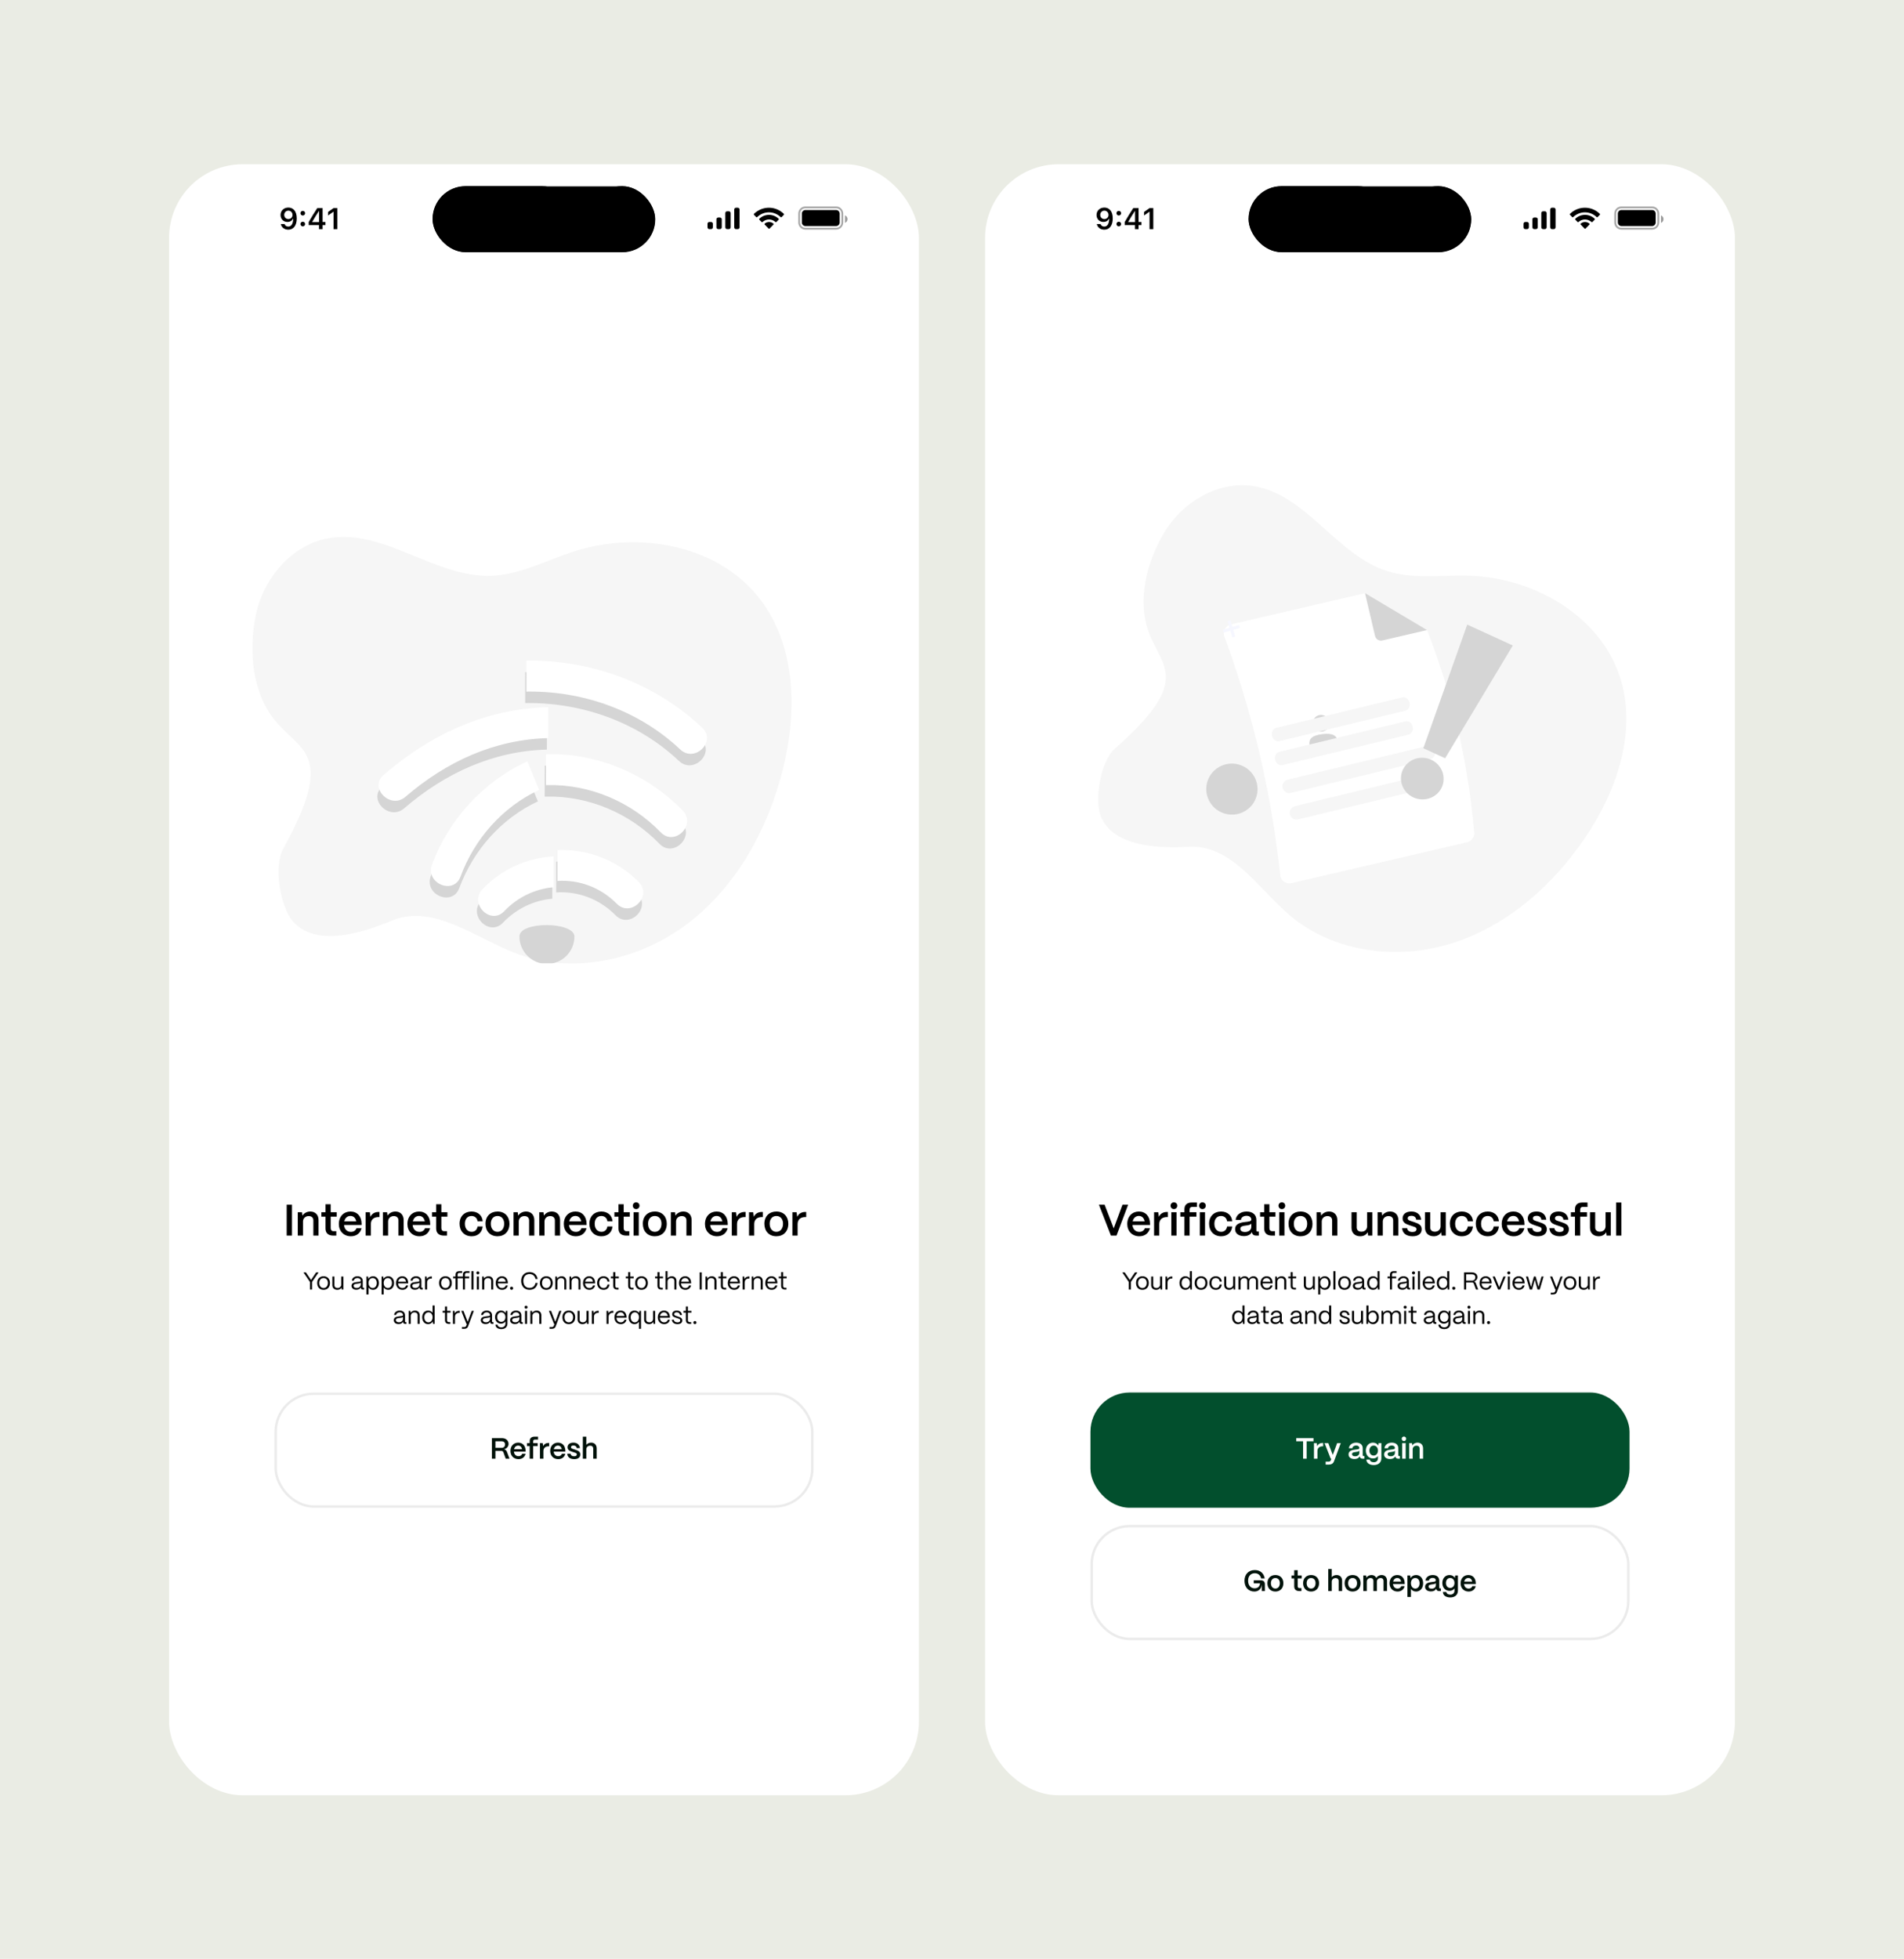
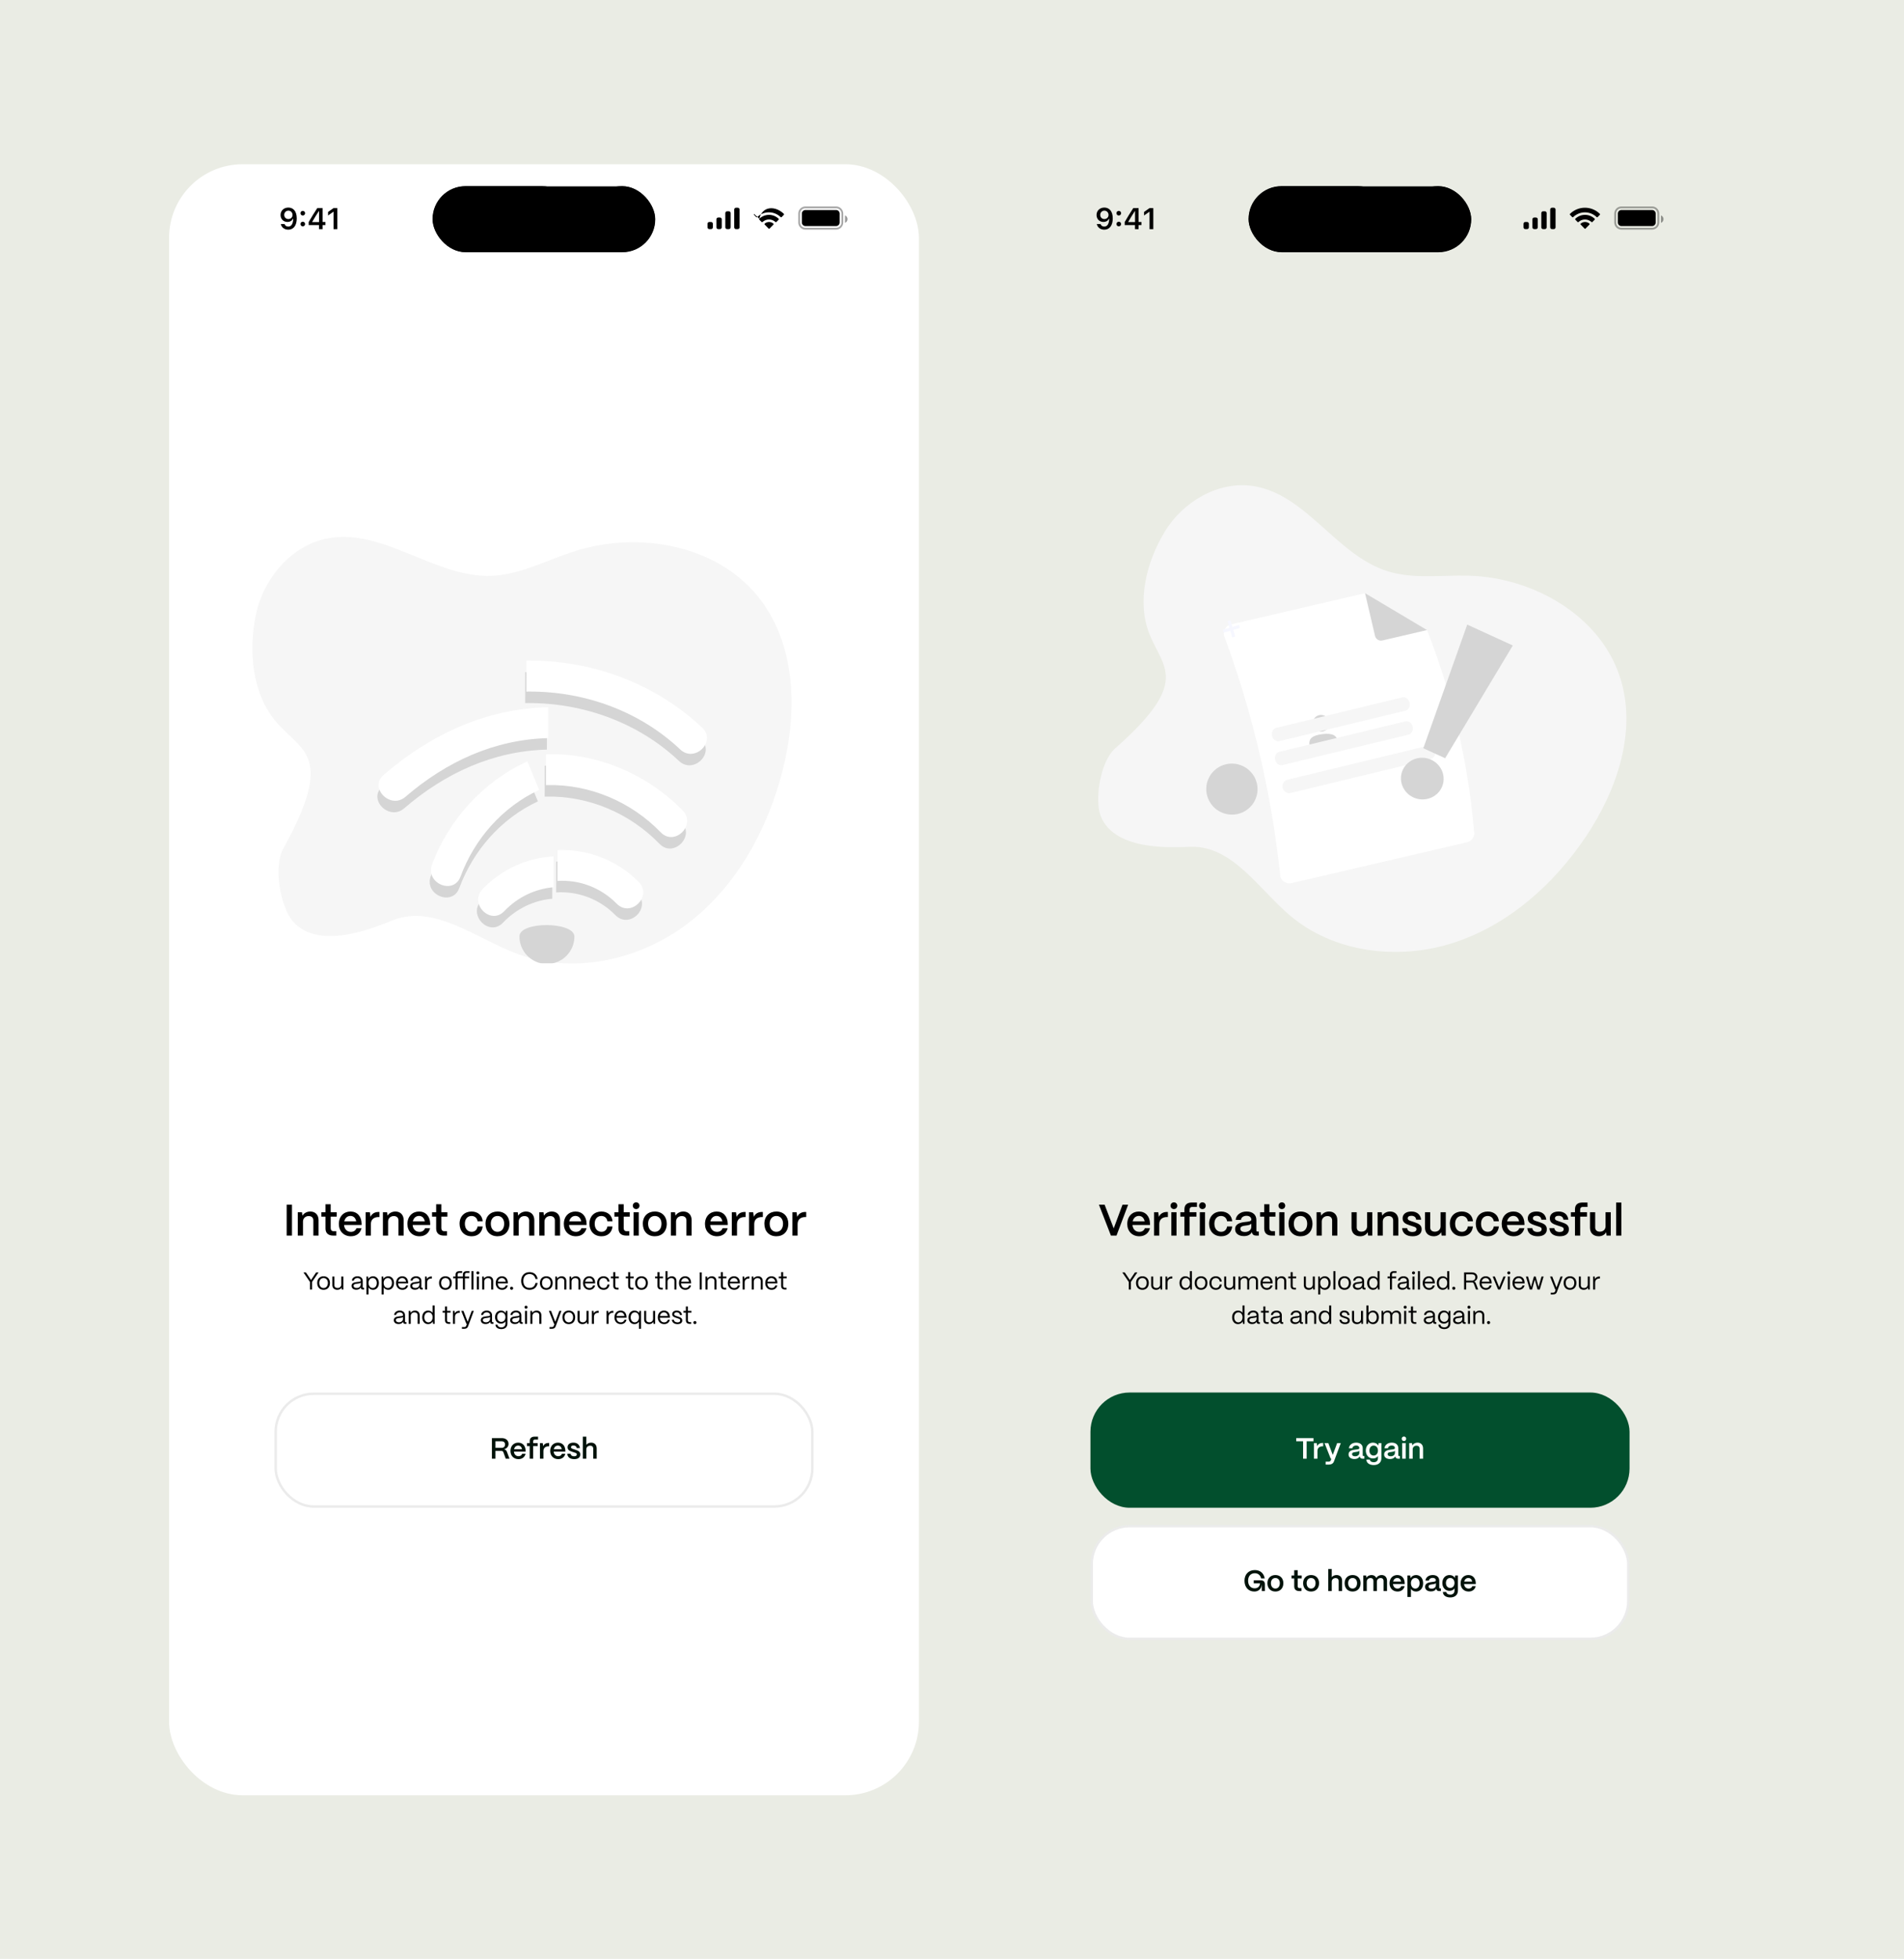
<svg xmlns="http://www.w3.org/2000/svg" width="777" height="799" viewBox="0 0 777 799" fill="none">
  <rect width="777" height="799" fill="#EAECE4" />
-   <rect x="402" y="67" width="306" height="665.284" rx="30" fill="white" />
  <path d="M450.677 84.67C452.508 84.67 454.102 85.973 454.102 89.065V89.077C454.102 91.967 452.8 93.68 450.641 93.68C449.065 93.68 447.888 92.746 447.614 91.432L447.602 91.366H449.113L449.13 91.426C449.356 92.026 449.886 92.419 450.641 92.419C452.003 92.419 452.58 91.087 452.645 89.445C452.645 89.38 452.651 89.315 452.651 89.249H452.532C452.217 89.927 451.468 90.528 450.29 90.528C448.643 90.528 447.489 89.327 447.489 87.697V87.685C447.489 85.943 448.815 84.67 450.677 84.67ZM450.671 89.35C451.64 89.35 452.383 88.649 452.383 87.679V87.667C452.383 86.686 451.64 85.919 450.689 85.919C449.743 85.919 448.988 86.674 448.988 87.632V87.644C448.988 88.637 449.695 89.35 450.671 89.35ZM456.558 87.905C456.017 87.905 455.613 87.489 455.613 86.966C455.613 86.436 456.017 86.026 456.558 86.026C457.105 86.026 457.504 86.436 457.504 86.966C457.504 87.489 457.105 87.905 456.558 87.905ZM456.558 92.318C456.017 92.318 455.613 91.907 455.613 91.378C455.613 90.849 456.017 90.439 456.558 90.439C457.105 90.439 457.504 90.849 457.504 91.378C457.504 91.907 457.105 92.318 456.558 92.318ZM463.177 93.466V91.818H458.979V90.564C460.091 88.631 461.31 86.656 462.476 84.884H464.646V90.552H465.8V91.818H464.646V93.466H463.177ZM460.406 90.587H463.201V86.109H463.112C462.232 87.453 461.239 89.041 460.406 90.498V90.587ZM469.112 93.466V86.395H469.011L466.876 87.905V86.46L469.118 84.884H470.647V93.466H469.112Z" fill="black" />
  <rect x="509.604" y="76.018" width="90.791" height="26.874" rx="13.437" fill="black" />
  <rect x="509.518" y="75.919" width="58.106" height="26.874" rx="13.437" fill="black" />
  <rect x="573.435" y="75.919" width="26.874" height="26.874" rx="13.437" fill="black" />
  <path d="M628.993 86.913C628.993 86.512 629.318 86.186 629.72 86.186H630.446C630.847 86.186 631.172 86.512 631.172 86.913V92.724C631.172 93.125 630.847 93.45 630.446 93.45H629.72C629.318 93.45 628.993 93.125 628.993 92.724V86.913Z" fill="black" />
  <path d="M632.625 85.46C632.625 85.059 632.95 84.734 633.351 84.734H634.078C634.479 84.734 634.804 85.059 634.804 85.46V92.724C634.804 93.125 634.479 93.45 634.078 93.45H633.351C632.95 93.45 632.625 93.125 632.625 92.724V85.46Z" fill="black" />
  <path d="M625.362 89.455C625.362 89.054 625.687 88.729 626.088 88.729H626.814C627.215 88.729 627.541 89.054 627.541 89.455V92.724C627.541 93.125 627.215 93.45 626.814 93.45H626.088C625.687 93.45 625.362 93.125 625.362 92.724V89.455Z" fill="black" />
  <path d="M621.73 91.271C621.73 90.87 622.055 90.544 622.456 90.544H623.183C623.584 90.544 623.909 90.87 623.909 91.271V92.724C623.909 93.125 623.584 93.45 623.183 93.45H622.456C622.055 93.45 621.73 93.125 621.73 92.724V91.271Z" fill="black" />
  <path d="M645.056 91.212C646.087 90.322 647.598 90.322 648.629 91.212C648.681 91.26 648.711 91.328 648.712 91.399C648.714 91.47 648.687 91.539 648.637 91.589L647.022 93.252C646.975 93.301 646.91 93.329 646.843 93.33C646.776 93.33 646.711 93.301 646.664 93.252L645.048 91.589C644.998 91.539 644.971 91.47 644.972 91.399C644.974 91.328 645.004 91.26 645.056 91.212ZM642.873 89.221C645.094 87.112 648.535 87.112 650.757 89.221C650.807 89.271 650.837 89.339 650.837 89.41C650.838 89.481 650.81 89.55 650.761 89.6L649.828 90.563C649.731 90.661 649.576 90.663 649.477 90.568C648.747 89.894 647.798 89.52 646.814 89.52C645.83 89.52 644.882 89.894 644.153 90.568C644.054 90.663 643.898 90.661 643.802 90.563L642.87 89.6C642.82 89.55 642.793 89.481 642.793 89.41C642.794 89.339 642.823 89.271 642.873 89.221ZM640.693 87.234C644.101 83.9 649.476 83.9 652.884 87.234C652.934 87.283 652.962 87.351 652.962 87.421C652.963 87.492 652.936 87.561 652.887 87.611L651.953 88.573C651.856 88.672 651.7 88.673 651.602 88.576C650.304 87.316 648.58 86.613 646.789 86.613C644.997 86.613 643.274 87.316 641.975 88.576C641.877 88.673 641.722 88.672 641.625 88.573L640.69 87.611C640.641 87.561 640.614 87.492 640.615 87.421C640.615 87.351 640.644 87.283 640.693 87.234Z" fill="black" />
  <path opacity="0.35" d="M661.678 84.58H674.206C675.61 84.58 676.749 85.718 676.749 87.122V90.754C676.748 92.158 675.61 93.296 674.206 93.296H661.678C660.274 93.296 659.136 92.158 659.136 90.754V87.122C659.136 85.718 660.274 84.58 661.678 84.58Z" stroke="black" stroke-width="0.726" />
  <path opacity="0.4" d="M677.838 87.848V90.914C678.455 90.654 678.856 90.05 678.856 89.381C678.856 88.712 678.455 88.108 677.838 87.848" fill="black" />
  <path d="M660.226 87.122C660.226 86.32 660.876 85.669 661.678 85.669H674.206C675.008 85.669 675.659 86.32 675.659 87.122V90.754C675.659 91.556 675.008 92.206 674.206 92.206H661.678C660.876 92.206 660.226 91.556 660.226 90.754V87.122Z" fill="black" />
  <path d="M455.627 504H453.359L448.463 491.4H450.785L454.493 501.048L458.075 491.4H460.379L455.627 504ZM464.934 504.27C462.018 504.27 460.02 502.182 460.02 499.266C460.02 496.116 462.09 494.172 464.754 494.172C467.454 494.172 469.254 496.062 469.308 499.158V499.662H462.144C462.288 501.336 463.332 502.47 464.952 502.47C466.05 502.47 466.878 501.93 467.202 500.976H469.272C468.786 503.028 467.184 504.27 464.934 504.27ZM462.234 498.168H467.112C466.842 496.8 465.996 495.972 464.754 495.972C463.494 495.972 462.558 496.8 462.234 498.168ZM473.09 504H470.966V494.46H472.676L472.928 496.332C473.54 495.036 474.656 494.352 476.24 494.352H476.6V496.422H476.24C474.26 496.422 473.09 497.484 473.09 499.284V504ZM479.059 493.182C478.285 493.182 477.691 492.57 477.691 491.796C477.691 491.022 478.285 490.428 479.059 490.428C479.851 490.428 480.427 491.022 480.427 491.796C480.427 492.57 479.851 493.182 479.059 493.182ZM480.121 504H477.997V494.46H480.121V504ZM485.472 504H483.348V496.26H481.674V494.46H483.348V493.272C483.348 491.472 484.41 490.5 486.39 490.5H488.46V492.3H486.534C485.85 492.3 485.472 492.696 485.472 493.416V494.46H488.244V496.26H485.472V504ZM490.696 493.182C489.922 493.182 489.328 492.57 489.328 491.796C489.328 491.022 489.922 490.428 490.696 490.428C491.488 490.428 492.064 491.022 492.064 491.796C492.064 492.57 491.488 493.182 490.696 493.182ZM491.758 504H489.634V494.46H491.758V504ZM498.351 504.27C495.237 504.27 493.419 502.038 493.419 499.158C493.419 496.026 495.525 494.172 498.297 494.172C500.907 494.172 502.671 495.774 502.851 498.15H500.763C500.565 496.836 499.629 495.99 498.279 495.99C496.659 495.99 495.579 497.214 495.579 499.158C495.579 501.246 496.767 502.452 498.351 502.452C499.647 502.452 500.547 501.624 500.763 500.256H502.851C502.599 502.722 500.889 504.27 498.351 504.27ZM507.655 504.198C505.459 504.198 504.019 503.136 504.037 501.354C504.055 499.122 506.269 498.654 508.123 498.438C509.563 498.276 510.625 498.222 510.643 497.466C510.625 496.53 509.905 495.918 508.681 495.918C507.421 495.918 506.521 496.602 506.395 497.592H504.253C504.451 495.576 506.251 494.172 508.717 494.172C511.291 494.172 512.713 495.576 512.713 497.61V501.93C512.713 502.2 512.857 502.344 513.181 502.344H513.703V504H512.695C511.723 504 511.129 503.604 510.967 502.884C510.931 502.794 510.895 502.668 510.877 502.56C510.319 503.586 509.275 504.198 507.655 504.198ZM508.087 502.524C509.545 502.524 510.643 501.696 510.643 500.418V499.086C510.283 499.644 509.365 499.77 508.357 499.896C507.169 500.04 506.179 500.202 506.179 501.21C506.179 502.038 506.845 502.524 508.087 502.524ZM520.313 504H519.089C517.019 504 515.903 502.974 515.903 501.084V496.26H514.229V494.46H515.903V491.202H518.027V494.46H520.493V496.26H518.027V500.94C518.027 501.75 518.441 502.2 519.233 502.2H520.313V504ZM523.11 493.182C522.336 493.182 521.742 492.57 521.742 491.796C521.742 491.022 522.336 490.428 523.11 490.428C523.902 490.428 524.478 491.022 524.478 491.796C524.478 492.57 523.902 493.182 523.11 493.182ZM524.172 504H522.048V494.46H524.172V504ZM530.729 504.27C527.633 504.27 525.833 502.092 525.833 499.14C525.833 496.026 527.939 494.172 530.729 494.172C533.807 494.172 535.607 496.332 535.607 499.14C535.607 502.362 533.573 504.27 530.729 504.27ZM530.729 502.452C532.439 502.452 533.447 501.048 533.447 499.14C533.447 497.25 532.385 495.99 530.729 495.99C529.073 495.99 527.993 497.25 527.993 499.14C527.993 501.228 529.163 502.452 530.729 502.452ZM539.394 504H537.27V494.46H538.98L539.16 495.864C539.754 494.874 540.96 494.172 542.382 494.172C544.416 494.172 545.748 495.54 545.748 497.682V504H543.624V497.79C543.624 496.728 542.922 496.026 541.734 496.026C540.348 496.026 539.412 496.98 539.394 498.222V504ZM555.122 504.27C552.854 504.27 551.54 502.848 551.54 500.778V494.46H553.664V500.688C553.664 501.768 554.42 502.398 555.554 502.398C557.012 502.398 557.876 501.444 557.894 500.22V494.46H560.018V504H558.308L558.146 502.614C557.588 503.64 556.454 504.27 555.122 504.27ZM564.303 504H562.179V494.46H563.889L564.069 495.864C564.663 494.874 565.869 494.172 567.291 494.172C569.325 494.172 570.657 495.54 570.657 497.682V504H568.533V497.79C568.533 496.728 567.831 496.026 566.643 496.026C565.257 496.026 564.321 496.98 564.303 498.222V504ZM576.488 504.27C573.878 504.27 572.33 503.046 572.204 500.958H574.256C574.328 501.984 575.21 502.524 576.38 502.524C577.46 502.524 578.036 502.11 578.036 501.372C578.036 500.634 577.424 500.49 576.596 500.22L575.336 499.806C573.752 499.284 572.384 498.744 572.384 496.98C572.384 495.288 573.68 494.172 575.966 494.172C578.18 494.172 579.692 495.342 579.944 497.502H577.928C577.82 496.422 577.046 495.918 575.948 495.918C575.012 495.918 574.472 496.314 574.472 496.962C574.472 497.7 575.3 497.898 575.984 498.132L577.136 498.51C579.026 499.14 580.16 499.716 580.16 501.426C580.16 503.19 578.828 504.27 576.488 504.27ZM585.11 504.27C582.842 504.27 581.528 502.848 581.528 500.778V494.46H583.652V500.688C583.652 501.768 584.408 502.398 585.542 502.398C587 502.398 587.864 501.444 587.882 500.22V494.46H590.006V504H588.296L588.134 502.614C587.576 503.64 586.442 504.27 585.11 504.27ZM596.595 504.27C593.481 504.27 591.663 502.038 591.663 499.158C591.663 496.026 593.769 494.172 596.541 494.172C599.151 494.172 600.915 495.774 601.095 498.15H599.007C598.809 496.836 597.873 495.99 596.523 495.99C594.903 495.99 593.823 497.214 593.823 499.158C593.823 501.246 595.011 502.452 596.595 502.452C597.891 502.452 598.791 501.624 599.007 500.256H601.095C600.843 502.722 599.133 504.27 596.595 504.27ZM607.177 504.27C604.063 504.27 602.245 502.038 602.245 499.158C602.245 496.026 604.351 494.172 607.123 494.172C609.733 494.172 611.497 495.774 611.677 498.15H609.589C609.391 496.836 608.455 495.99 607.105 495.99C605.485 495.99 604.405 497.214 604.405 499.158C604.405 501.246 605.593 502.452 607.177 502.452C608.473 502.452 609.373 501.624 609.589 500.256H611.677C611.425 502.722 609.715 504.27 607.177 504.27ZM617.741 504.27C614.825 504.27 612.827 502.182 612.827 499.266C612.827 496.116 614.897 494.172 617.561 494.172C620.261 494.172 622.061 496.062 622.115 499.158V499.662H614.951C615.095 501.336 616.139 502.47 617.759 502.47C618.857 502.47 619.685 501.93 620.009 500.976H622.079C621.593 503.028 619.991 504.27 617.741 504.27ZM615.041 498.168H619.919C619.649 496.8 618.803 495.972 617.561 495.972C616.301 495.972 615.365 496.8 615.041 498.168ZM627.57 504.27C624.96 504.27 623.412 503.046 623.286 500.958H625.338C625.41 501.984 626.292 502.524 627.462 502.524C628.542 502.524 629.118 502.11 629.118 501.372C629.118 500.634 628.506 500.49 627.678 500.22L626.418 499.806C624.834 499.284 623.466 498.744 623.466 496.98C623.466 495.288 624.762 494.172 627.048 494.172C629.262 494.172 630.774 495.342 631.026 497.502H629.01C628.902 496.422 628.128 495.918 627.03 495.918C626.094 495.918 625.554 496.314 625.554 496.962C625.554 497.7 626.382 497.898 627.066 498.132L628.218 498.51C630.108 499.14 631.242 499.716 631.242 501.426C631.242 503.19 629.91 504.27 627.57 504.27ZM636.57 504.27C633.96 504.27 632.412 503.046 632.286 500.958H634.338C634.41 501.984 635.292 502.524 636.462 502.524C637.542 502.524 638.118 502.11 638.118 501.372C638.118 500.634 637.506 500.49 636.678 500.22L635.418 499.806C633.834 499.284 632.466 498.744 632.466 496.98C632.466 495.288 633.762 494.172 636.048 494.172C638.262 494.172 639.774 495.342 640.026 497.502H638.01C637.902 496.422 637.128 495.918 636.03 495.918C635.094 495.918 634.554 496.314 634.554 496.962C634.554 497.7 635.382 497.898 636.066 498.132L637.218 498.51C639.108 499.14 640.242 499.716 640.242 501.426C640.242 503.19 638.91 504.27 636.57 504.27ZM644.853 504H642.729V496.26H641.055V494.46H642.729V493.272C642.729 491.472 643.791 490.5 645.771 490.5H647.841V492.3H645.915C645.231 492.3 644.853 492.696 644.853 493.416V494.46H647.625V496.26H644.853V504ZM652.435 504.27C650.167 504.27 648.853 502.848 648.853 500.778V494.46H650.977V500.688C650.977 501.768 651.733 502.398 652.867 502.398C654.325 502.398 655.189 501.444 655.207 500.22V494.46H657.331V504H655.621L655.459 502.614C654.901 503.64 653.767 504.27 652.435 504.27ZM661.651 504H659.527V490.5H661.651V504Z" fill="black" />
  <path d="M461.489 526H460.649V522.91L457.989 519H458.979L461.079 522.11L463.169 519H464.159L461.489 522.91V526ZM466.2 526.11C464.5 526.11 463.6 524.9 463.6 523.3C463.6 521.53 464.76 520.58 466.2 520.58C467.89 520.58 468.8 521.8 468.8 523.3C468.8 525.13 467.69 526.11 466.2 526.11ZM466.2 525.39C467.33 525.39 467.95 524.45 467.95 523.3C467.95 522.11 467.26 521.3 466.2 521.3C465.14 521.3 464.45 522.11 464.45 523.3C464.45 524.66 465.24 525.39 466.2 525.39ZM471.816 526.11C470.526 526.11 469.786 525.32 469.786 524.24V520.7H470.616V524.21C470.616 524.97 471.146 525.38 471.896 525.38C472.886 525.38 473.426 524.72 473.436 523.92V520.7H474.266V526H473.606L473.536 525.2C473.186 525.8 472.546 526.11 471.816 526.11ZM476.458 526H475.628V520.7H476.288L476.388 521.71C476.728 521.03 477.348 520.67 478.228 520.67H478.408V521.49H478.228C477.108 521.49 476.458 522.13 476.458 523.22V526ZM483.745 526.11C482.325 526.11 481.335 524.97 481.335 523.32C481.335 521.7 482.315 520.58 483.735 520.58C484.535 520.58 485.205 520.93 485.585 521.49V518.5H486.415V526H485.755L485.665 524.98C485.315 525.67 484.615 526.11 483.745 526.11ZM483.875 525.39C484.885 525.39 485.585 524.53 485.585 523.3C485.585 522.11 484.905 521.29 483.925 521.29C482.905 521.29 482.195 522.12 482.195 523.32C482.195 524.54 482.885 525.39 483.875 525.39ZM490.136 526.11C488.436 526.11 487.536 524.9 487.536 523.3C487.536 521.53 488.696 520.58 490.136 520.58C491.826 520.58 492.736 521.8 492.736 523.3C492.736 525.13 491.626 526.11 490.136 526.11ZM490.136 525.39C491.266 525.39 491.886 524.45 491.886 523.3C491.886 522.11 491.196 521.3 490.136 521.3C489.076 521.3 488.386 522.11 488.386 523.3C488.386 524.66 489.176 525.39 490.136 525.39ZM496.192 526.11C494.472 526.11 493.552 524.85 493.552 523.32C493.552 521.54 494.722 520.58 496.162 520.58C497.492 520.58 498.442 521.38 498.592 522.74H497.782C497.642 521.86 497.032 521.3 496.142 521.3C495.092 521.3 494.392 522.07 494.392 523.32C494.392 524.67 495.212 525.39 496.202 525.39C497.052 525.39 497.632 524.85 497.782 523.93H498.592C498.442 525.3 497.562 526.11 496.192 526.11ZM501.611 526.11C500.321 526.11 499.581 525.32 499.581 524.24V520.7H500.411V524.21C500.411 524.97 500.941 525.38 501.691 525.38C502.681 525.38 503.221 524.72 503.231 523.92V520.7H504.061V526H503.401L503.331 525.2C502.981 525.8 502.341 526.11 501.611 526.11ZM506.253 526H505.423V520.7H506.083L506.163 521.52C506.523 520.95 507.213 520.58 507.973 520.58C508.773 520.58 509.373 520.99 509.643 521.63C509.983 521.01 510.713 520.58 511.523 520.58C512.643 520.58 513.363 521.37 513.363 522.45V526H512.533V522.48C512.533 521.77 512.093 521.31 511.383 521.31C510.393 521.31 509.813 521.97 509.803 522.78V526H508.983V522.48C508.983 521.77 508.543 521.31 507.833 521.31C506.843 521.31 506.263 521.97 506.253 522.78V526ZM517.001 526.11C515.431 526.11 514.391 524.96 514.391 523.37C514.391 521.56 515.561 520.58 516.901 520.58C518.361 520.58 519.301 521.56 519.331 523.26V523.49H515.221C515.271 524.62 515.931 525.39 517.001 525.39C517.741 525.39 518.281 525.02 518.501 524.33H519.311C519.071 525.42 518.211 526.11 517.001 526.11ZM515.271 522.8H518.461C518.311 521.87 517.751 521.3 516.901 521.3C516.061 521.3 515.441 521.85 515.271 522.8ZM521.253 526H520.423V520.7H521.083L521.163 521.51C521.523 520.95 522.213 520.58 523.003 520.58C524.143 520.58 524.903 521.32 524.903 522.49V526H524.073V522.52C524.073 521.78 523.593 521.31 522.793 521.31C521.843 521.31 521.263 521.97 521.253 522.78V526ZM528.867 526H528.277C527.247 526 526.697 525.47 526.697 524.49V521.4H525.717V520.7H526.697V518.89H527.527V520.7H528.957V521.4H527.527V524.49C527.527 525.02 527.787 525.3 528.277 525.3H528.867V526ZM534.111 526.11C532.821 526.11 532.081 525.32 532.081 524.24V520.7H532.911V524.21C532.911 524.97 533.441 525.38 534.191 525.38C535.181 525.38 535.721 524.72 535.731 523.92V520.7H536.561V526H535.901L535.831 525.2C535.481 525.8 534.841 526.11 534.111 526.11ZM538.773 528H537.943V520.7H538.603L538.693 521.66C539.073 521 539.773 520.58 540.633 520.58C542.033 520.58 543.013 521.7 543.013 523.32C543.013 524.97 542.033 526.11 540.633 526.11C539.823 526.11 539.153 525.74 538.773 525.12V528ZM540.503 525.39C541.483 525.39 542.153 524.54 542.153 523.32C542.153 522.13 541.483 521.3 540.493 521.3C539.493 521.3 538.773 522.11 538.773 523.28C538.773 524.52 539.493 525.39 540.503 525.39ZM544.965 526H544.135V518.5H544.965V526ZM548.681 526.11C546.981 526.11 546.081 524.9 546.081 523.3C546.081 521.53 547.241 520.58 548.681 520.58C550.371 520.58 551.281 521.8 551.281 523.3C551.281 525.13 550.171 526.11 548.681 526.11ZM548.681 525.39C549.811 525.39 550.431 524.45 550.431 523.3C550.431 522.11 549.741 521.3 548.681 521.3C547.621 521.3 546.931 522.11 546.931 523.3C546.931 524.66 547.721 525.39 548.681 525.39ZM554.077 526.08C552.877 526.08 552.107 525.46 552.107 524.49C552.107 523.27 553.287 523.04 554.347 522.93C555.157 522.85 555.857 522.86 555.867 522.43C555.857 521.76 555.307 521.29 554.507 521.29C553.737 521.29 553.137 521.72 553.047 522.35H552.227C552.327 521.31 553.267 520.58 554.527 520.58C555.837 520.58 556.677 521.36 556.677 522.48V525.06C556.677 525.23 556.767 525.32 556.947 525.32H557.247V526H556.777C556.207 526 555.907 525.74 555.907 525.25V525.09C555.597 525.7 554.997 526.08 554.077 526.08ZM554.197 525.37C555.187 525.37 555.867 524.74 555.867 523.86V523.17C555.637 523.48 555.047 523.54 554.397 523.61C553.667 523.69 552.937 523.79 552.937 524.47C552.937 525.02 553.437 525.37 554.197 525.37ZM560.317 526.11C558.897 526.11 557.907 524.97 557.907 523.32C557.907 521.7 558.887 520.58 560.307 520.58C561.107 520.58 561.777 520.93 562.157 521.49V518.5H562.987V526H562.327L562.237 524.98C561.887 525.67 561.187 526.11 560.317 526.11ZM560.447 525.39C561.457 525.39 562.157 524.53 562.157 523.3C562.157 522.11 561.477 521.29 560.497 521.29C559.477 521.29 558.767 522.12 558.767 523.32C558.767 524.54 559.457 525.39 560.447 525.39ZM568.044 526H567.214V521.4H566.234V520.7H567.214V519.96C567.214 519.01 567.744 518.5 568.724 518.5H569.904V519.2H568.724C568.284 519.2 568.044 519.47 568.044 519.96V520.7H569.764V521.4H568.044V526ZM572.319 526.08C571.119 526.08 570.349 525.46 570.349 524.49C570.349 523.27 571.529 523.04 572.589 522.93C573.399 522.85 574.099 522.86 574.109 522.43C574.099 521.76 573.549 521.29 572.749 521.29C571.979 521.29 571.379 521.72 571.289 522.35H570.469C570.569 521.31 571.509 520.58 572.769 520.58C574.079 520.58 574.919 521.36 574.919 522.48V525.06C574.919 525.23 575.009 525.32 575.189 525.32H575.489V526H575.019C574.449 526 574.149 525.74 574.149 525.25V525.09C573.839 525.7 573.239 526.08 572.319 526.08ZM572.439 525.37C573.429 525.37 574.109 524.74 574.109 523.86V523.17C573.879 523.48 573.289 523.54 572.639 523.61C571.909 523.69 571.179 523.79 571.179 524.47C571.179 525.02 571.679 525.37 572.439 525.37ZM576.839 519.81C576.489 519.81 576.219 519.54 576.219 519.19C576.219 518.84 576.489 518.58 576.839 518.58C577.189 518.58 577.449 518.84 577.449 519.19C577.449 519.54 577.189 519.81 576.839 519.81ZM577.249 526H576.419V520.7H577.249V526ZM579.467 526H578.637V518.5H579.467V526ZM583.193 526.11C581.623 526.11 580.583 524.96 580.583 523.37C580.583 521.56 581.753 520.58 583.093 520.58C584.553 520.58 585.493 521.56 585.523 523.26V523.49H581.413C581.463 524.62 582.123 525.39 583.193 525.39C583.933 525.39 584.473 525.02 584.693 524.33H585.503C585.263 525.42 584.403 526.11 583.193 526.11ZM581.463 522.8H584.653C584.503 521.87 583.943 521.3 583.093 521.3C582.253 521.3 581.633 521.85 581.463 522.8ZM588.755 526.11C587.335 526.11 586.345 524.97 586.345 523.32C586.345 521.7 587.325 520.58 588.745 520.58C589.545 520.58 590.215 520.93 590.595 521.49V518.5H591.425V526H590.765L590.675 524.98C590.325 525.67 589.625 526.11 588.755 526.11ZM588.885 525.39C589.895 525.39 590.595 524.53 590.595 523.3C590.595 522.11 589.915 521.29 588.935 521.29C587.915 521.29 587.205 522.12 587.205 523.32C587.205 524.54 587.895 525.39 588.885 525.39ZM593.266 526.1C592.906 526.1 592.636 525.83 592.636 525.47C592.636 525.12 592.906 524.85 593.266 524.85C593.626 524.85 593.896 525.12 593.896 525.47C593.896 525.83 593.626 526.1 593.266 526.1ZM598.328 526H597.488V519H600.678C601.998 519 602.908 519.79 602.908 520.93C602.908 521.76 602.348 522.46 601.498 522.73C601.868 522.83 602.128 523.07 602.258 523.42L603.228 526H602.328L601.428 523.57C601.318 523.27 601.078 523.11 600.748 523.11H598.328V526ZM598.328 519.77V522.36H600.718C601.588 522.36 602.058 521.76 602.058 521.01C602.058 520.19 601.478 519.77 600.718 519.77H598.328ZM606.396 526.11C604.826 526.11 603.786 524.96 603.786 523.37C603.786 521.56 604.956 520.58 606.296 520.58C607.756 520.58 608.696 521.56 608.726 523.26V523.49H604.616C604.666 524.62 605.326 525.39 606.396 525.39C607.136 525.39 607.676 525.02 607.896 524.33H608.706C608.466 525.42 607.606 526.11 606.396 526.11ZM604.666 522.8H607.856C607.706 521.87 607.146 521.3 606.296 521.3C605.456 521.3 604.836 521.85 604.666 522.8ZM612.222 526H611.352L609.142 520.7H610.042L611.792 525.03L613.532 520.7H614.432L612.222 526ZM615.736 519.81C615.386 519.81 615.116 519.54 615.116 519.19C615.116 518.84 615.386 518.58 615.736 518.58C616.086 518.58 616.346 518.84 616.346 519.19C616.346 519.54 616.086 519.81 615.736 519.81ZM616.146 526H615.316V520.7H616.146V526ZM619.843 526.11C618.273 526.11 617.233 524.96 617.233 523.37C617.233 521.56 618.403 520.58 619.743 520.58C621.203 520.58 622.143 521.56 622.173 523.26V523.49H618.063C618.113 524.62 618.773 525.39 619.843 525.39C620.583 525.39 621.123 525.02 621.343 524.33H622.153C621.913 525.42 621.053 526.11 619.843 526.11ZM618.113 522.8H621.303C621.153 521.87 620.593 521.3 619.743 521.3C618.903 521.3 618.283 521.85 618.113 522.8ZM625.207 526H624.287L622.717 520.7H623.567L624.787 524.97L625.967 520.7H626.687L627.867 524.95L629.077 520.7H629.927L628.357 526H627.447L626.327 521.96L625.207 526ZM633.69 528H632.84V527.3H633.69C634.23 527.3 634.46 527.11 634.58 526.79L634.87 526H634.67L632.57 520.7H633.46L635.18 525.17L636.84 520.7H637.69L635.31 527.11C635.09 527.69 634.6 528 633.69 528ZM640.702 526.11C639.002 526.11 638.102 524.9 638.102 523.3C638.102 521.53 639.262 520.58 640.702 520.58C642.392 520.58 643.302 521.8 643.302 523.3C643.302 525.13 642.192 526.11 640.702 526.11ZM640.702 525.39C641.832 525.39 642.452 524.45 642.452 523.3C642.452 522.11 641.762 521.3 640.702 521.3C639.642 521.3 638.952 522.11 638.952 523.3C638.952 524.66 639.742 525.39 640.702 525.39ZM646.318 526.11C645.028 526.11 644.288 525.32 644.288 524.24V520.7H645.118V524.21C645.118 524.97 645.648 525.38 646.398 525.38C647.388 525.38 647.928 524.72 647.938 523.92V520.7H648.768V526H648.108L648.038 525.2C647.688 525.8 647.048 526.11 646.318 526.11ZM650.96 526H650.13V520.7H650.79L650.89 521.71C651.23 521.03 651.85 520.67 652.73 520.67H652.91V521.49H652.73C651.61 521.49 650.96 522.13 650.96 523.22V526ZM505.219 540.11C503.799 540.11 502.809 538.97 502.809 537.32C502.809 535.7 503.789 534.58 505.209 534.58C506.009 534.58 506.679 534.93 507.059 535.49V532.5H507.889V540H507.229L507.139 538.98C506.789 539.67 506.089 540.11 505.219 540.11ZM505.349 539.39C506.359 539.39 507.059 538.53 507.059 537.3C507.059 536.11 506.379 535.29 505.399 535.29C504.379 535.29 503.669 536.12 503.669 537.32C503.669 538.54 504.359 539.39 505.349 539.39ZM510.991 540.08C509.791 540.08 509.021 539.46 509.021 538.49C509.021 537.27 510.201 537.04 511.261 536.93C512.071 536.85 512.771 536.86 512.781 536.43C512.771 535.76 512.221 535.29 511.421 535.29C510.651 535.29 510.051 535.72 509.961 536.35H509.141C509.241 535.31 510.181 534.58 511.441 534.58C512.751 534.58 513.591 535.36 513.591 536.48V539.06C513.591 539.23 513.681 539.32 513.861 539.32H514.161V540H513.691C513.121 540 512.821 539.74 512.821 539.25V539.09C512.511 539.7 511.911 540.08 510.991 540.08ZM511.111 539.37C512.101 539.37 512.781 538.74 512.781 537.86V537.17C512.551 537.48 511.961 537.54 511.311 537.61C510.581 537.69 509.851 537.79 509.851 538.47C509.851 539.02 510.351 539.37 511.111 539.37ZM517.714 540H517.124C516.094 540 515.544 539.47 515.544 538.49V535.4H514.564V534.7H515.544V532.89H516.374V534.7H517.804V535.4H516.374V538.49C516.374 539.02 516.634 539.3 517.124 539.3H517.714V540ZM520.493 540.08C519.293 540.08 518.523 539.46 518.523 538.49C518.523 537.27 519.703 537.04 520.763 536.93C521.573 536.85 522.273 536.86 522.283 536.43C522.273 535.76 521.723 535.29 520.923 535.29C520.153 535.29 519.553 535.72 519.463 536.35H518.643C518.743 535.31 519.683 534.58 520.943 534.58C522.253 534.58 523.093 535.36 523.093 536.48V539.06C523.093 539.23 523.183 539.32 523.363 539.32H523.663V540H523.193C522.623 540 522.323 539.74 522.323 539.25V539.09C522.013 539.7 521.413 540.08 520.493 540.08ZM520.613 539.37C521.603 539.37 522.283 538.74 522.283 537.86V537.17C522.053 537.48 521.463 537.54 520.813 537.61C520.083 537.69 519.353 537.79 519.353 538.47C519.353 539.02 519.853 539.37 520.613 539.37ZM528.549 540.08C527.349 540.08 526.579 539.46 526.579 538.49C526.579 537.27 527.759 537.04 528.819 536.93C529.629 536.85 530.329 536.86 530.339 536.43C530.329 535.76 529.779 535.29 528.979 535.29C528.209 535.29 527.609 535.72 527.519 536.35H526.699C526.799 535.31 527.739 534.58 528.999 534.58C530.309 534.58 531.149 535.36 531.149 536.48V539.06C531.149 539.23 531.239 539.32 531.419 539.32H531.719V540H531.249C530.679 540 530.379 539.74 530.379 539.25V539.09C530.069 539.7 529.469 540.08 528.549 540.08ZM528.669 539.37C529.659 539.37 530.339 538.74 530.339 537.86V537.17C530.109 537.48 529.519 537.54 528.869 537.61C528.139 537.69 527.409 537.79 527.409 538.47C527.409 539.02 527.909 539.37 528.669 539.37ZM533.48 540H532.65V534.7H533.31L533.39 535.51C533.75 534.95 534.44 534.58 535.23 534.58C536.37 534.58 537.13 535.32 537.13 536.49V540H536.3V536.52C536.3 535.78 535.82 535.31 535.02 535.31C534.07 535.31 533.49 535.97 533.48 536.78V540ZM540.571 540.11C539.151 540.11 538.161 538.97 538.161 537.32C538.161 535.7 539.141 534.58 540.561 534.58C541.361 534.58 542.031 534.93 542.411 535.49V532.5H543.241V540H542.581L542.491 538.98C542.141 539.67 541.441 540.11 540.571 540.11ZM540.701 539.39C541.711 539.39 542.411 538.53 542.411 537.3C542.411 536.11 541.731 535.29 540.751 535.29C539.731 535.29 539.021 536.12 539.021 537.32C539.021 538.54 539.711 539.39 540.701 539.39ZM548.858 540.11C547.598 540.11 546.668 539.45 546.598 538.33H547.408C547.468 539.02 548.098 539.4 548.898 539.4C549.648 539.4 550.008 539.11 550.008 538.58C550.008 538.08 549.618 537.97 549.068 537.78L548.298 537.52C547.518 537.26 546.738 537.02 546.738 536.06C546.738 535.16 547.438 534.58 548.598 534.58C549.768 534.58 550.578 535.21 550.708 536.39H549.898C549.808 535.65 549.288 535.29 548.568 535.29C547.918 535.29 547.538 535.58 547.538 536.04C547.538 536.59 548.118 536.7 548.558 536.85L549.278 537.09C550.248 537.41 550.828 537.74 550.828 538.62C550.828 539.55 550.148 540.11 548.858 540.11ZM553.779 540.11C552.489 540.11 551.749 539.32 551.749 538.24V534.7H552.579V538.21C552.579 538.97 553.109 539.38 553.859 539.38C554.849 539.38 555.389 538.72 555.399 537.92V534.7H556.229V540H555.569L555.499 539.2C555.149 539.8 554.509 540.11 553.779 540.11ZM560.311 540.11C559.441 540.11 558.731 539.68 558.371 538.99L558.281 540H557.621V532.5H558.451V535.53C558.841 534.95 559.511 534.58 560.311 534.58C561.711 534.58 562.691 535.7 562.691 537.32C562.691 538.97 561.711 540.11 560.311 540.11ZM560.181 539.39C561.161 539.39 561.831 538.54 561.831 537.32C561.831 536.13 561.161 535.3 560.171 535.3C559.171 535.3 558.451 536.11 558.451 537.28C558.451 538.52 559.171 539.39 560.181 539.39ZM564.613 540H563.783V534.7H564.443L564.523 535.52C564.883 534.95 565.573 534.58 566.333 534.58C567.133 534.58 567.733 534.99 568.003 535.63C568.343 535.01 569.073 534.58 569.883 534.58C571.003 534.58 571.723 535.37 571.723 536.45V540H570.893V536.48C570.893 535.77 570.453 535.31 569.743 535.31C568.753 535.31 568.173 535.97 568.163 536.78V540H567.343V536.48C567.343 535.77 566.903 535.31 566.193 535.31C565.203 535.31 564.623 535.97 564.613 536.78V540ZM573.441 533.81C573.091 533.81 572.821 533.54 572.821 533.19C572.821 532.84 573.091 532.58 573.441 532.58C573.791 532.58 574.051 532.84 574.051 533.19C574.051 533.54 573.791 533.81 573.441 533.81ZM573.851 540H573.021V534.7H573.851V540ZM577.968 540H577.378C576.348 540 575.798 539.47 575.798 538.49V535.4H574.818V534.7H575.798V532.89H576.628V534.7H578.058V535.4H576.628V538.49C576.628 539.02 576.888 539.3 577.378 539.3H577.968V540ZM582.993 540.08C581.793 540.08 581.023 539.46 581.023 538.49C581.023 537.27 582.203 537.04 583.263 536.93C584.073 536.85 584.773 536.86 584.783 536.43C584.773 535.76 584.223 535.29 583.423 535.29C582.653 535.29 582.053 535.72 581.963 536.35H581.143C581.243 535.31 582.183 534.58 583.443 534.58C584.753 534.58 585.593 535.36 585.593 536.48V539.06C585.593 539.23 585.683 539.32 585.863 539.32H586.163V540H585.693C585.123 540 584.823 539.74 584.823 539.25V539.09C584.513 539.7 583.913 540.08 582.993 540.08ZM583.113 539.37C584.103 539.37 584.783 538.74 584.783 537.86V537.17C584.553 537.48 583.963 537.54 583.313 537.61C582.583 537.69 581.853 537.79 581.853 538.47C581.853 539.02 582.353 539.37 583.113 539.37ZM589.403 542.12C587.973 542.12 587.003 541.43 587.003 540.31H587.833C587.833 540.94 588.473 541.42 589.403 541.42C590.493 541.42 591.063 540.77 591.063 539.86V539C590.693 539.55 590.053 539.91 589.243 539.91C587.833 539.91 586.823 538.83 586.823 537.27C586.823 535.68 587.843 534.58 589.243 534.58C590.093 534.58 590.783 534.98 591.143 535.62L591.233 534.7H591.883V539.86C591.883 541.2 590.983 542.12 589.403 542.12ZM589.363 539.19C590.363 539.19 591.063 538.39 591.063 537.24C591.063 536.1 590.363 535.3 589.363 535.3C588.373 535.3 587.683 536.1 587.683 537.26C587.683 538.4 588.373 539.19 589.363 539.19ZM594.955 540.08C593.755 540.08 592.985 539.46 592.985 538.49C592.985 537.27 594.165 537.04 595.225 536.93C596.035 536.85 596.735 536.86 596.745 536.43C596.735 535.76 596.185 535.29 595.385 535.29C594.615 535.29 594.015 535.72 593.925 536.35H593.105C593.205 535.31 594.145 534.58 595.405 534.58C596.715 534.58 597.555 535.36 597.555 536.48V539.06C597.555 539.23 597.645 539.32 597.825 539.32H598.125V540H597.655C597.085 540 596.785 539.74 596.785 539.25V539.09C596.475 539.7 595.875 540.08 594.955 540.08ZM595.075 539.37C596.065 539.37 596.745 538.74 596.745 537.86V537.17C596.515 537.48 595.925 537.54 595.275 537.61C594.545 537.69 593.815 537.79 593.815 538.47C593.815 539.02 594.315 539.37 595.075 539.37ZM599.476 533.81C599.126 533.81 598.856 533.54 598.856 533.19C598.856 532.84 599.126 532.58 599.476 532.58C599.826 532.58 600.086 532.84 600.086 533.19C600.086 533.54 599.826 533.81 599.476 533.81ZM599.886 540H599.056V534.7H599.886V540ZM602.073 540H601.243V534.7H601.903L601.983 535.51C602.343 534.95 603.033 534.58 603.823 534.58C604.963 534.58 605.723 535.32 605.723 536.49V540H604.893V536.52C604.893 535.78 604.413 535.31 603.613 535.31C602.663 535.31 602.083 535.97 602.073 536.78V540ZM607.475 540.1C607.115 540.1 606.845 539.83 606.845 539.47C606.845 539.12 607.115 538.85 607.475 538.85C607.835 538.85 608.105 539.12 608.105 539.47C608.105 539.83 607.835 540.1 607.475 540.1Z" fill="black" />
  <rect x="445" y="568" width="220" height="47" rx="16" fill="#024F2D" />
  <path d="M533.223 595H531.783V587.896H528.975V586.6H536.019V587.896H533.223V595ZM537.63 595H536.214V588.64H537.354L537.522 589.888C537.93 589.024 538.674 588.568 539.73 588.568H539.97V589.948H539.73C538.41 589.948 537.63 590.656 537.63 591.856V595ZM542.133 597.4H540.981V596.2H542.133C542.661 596.2 542.949 596.008 543.069 595.672L543.321 595H543.057L540.537 588.64H542.061L543.885 593.464L545.673 588.64H547.149L544.377 596.092C544.053 596.944 543.381 597.4 542.133 597.4ZM552.74 595.132C551.276 595.132 550.316 594.424 550.328 593.236C550.34 591.748 551.816 591.436 553.052 591.292C554.012 591.184 554.72 591.148 554.732 590.644C554.72 590.02 554.24 589.612 553.424 589.612C552.584 589.612 551.984 590.068 551.9 590.728H550.472C550.604 589.384 551.804 588.448 553.448 588.448C555.164 588.448 556.112 589.384 556.112 590.74V593.62C556.112 593.8 556.208 593.896 556.424 593.896H556.772V595H556.1C555.452 595 555.056 594.736 554.948 594.256C554.924 594.196 554.9 594.112 554.888 594.04C554.516 594.724 553.82 595.132 552.74 595.132ZM553.028 594.016C554 594.016 554.732 593.464 554.732 592.612V591.724C554.492 592.096 553.88 592.18 553.208 592.264C552.416 592.36 551.756 592.468 551.756 593.14C551.756 593.692 552.2 594.016 553.028 594.016ZM560.61 597.592C558.834 597.592 557.61 596.728 557.61 595.36H559.026C559.026 595.96 559.662 596.44 560.61 596.44C561.738 596.44 562.326 595.768 562.326 594.808V593.908C561.918 594.52 561.21 594.904 560.298 594.904C558.594 594.904 557.37 593.584 557.37 591.688C557.37 589.78 558.594 588.448 560.286 588.448C561.282 588.448 562.086 588.916 562.482 589.624L562.602 588.64H563.73V594.808C563.73 596.488 562.542 597.592 560.61 597.592ZM560.574 593.716C561.606 593.716 562.326 592.876 562.326 591.676C562.326 590.476 561.606 589.648 560.574 589.648C559.542 589.648 558.834 590.476 558.834 591.688C558.834 592.888 559.542 593.716 560.574 593.716ZM567.259 595.132C565.795 595.132 564.835 594.424 564.847 593.236C564.859 591.748 566.335 591.436 567.571 591.292C568.531 591.184 569.239 591.148 569.251 590.644C569.239 590.02 568.759 589.612 567.943 589.612C567.103 589.612 566.503 590.068 566.419 590.728H564.991C565.123 589.384 566.323 588.448 567.967 588.448C569.683 588.448 570.631 589.384 570.631 590.74V593.62C570.631 593.8 570.727 593.896 570.943 593.896H571.291V595H570.619C569.971 595 569.575 594.736 569.467 594.256C569.443 594.196 569.419 594.112 569.407 594.04C569.035 594.724 568.339 595.132 567.259 595.132ZM567.547 594.016C568.519 594.016 569.251 593.464 569.251 592.612V591.724C569.011 592.096 568.399 592.18 567.727 592.264C566.935 592.36 566.275 592.468 566.275 593.14C566.275 593.692 566.719 594.016 567.547 594.016ZM572.934 587.788C572.418 587.788 572.022 587.38 572.022 586.864C572.022 586.348 572.418 585.952 572.934 585.952C573.462 585.952 573.846 586.348 573.846 586.864C573.846 587.38 573.462 587.788 572.934 587.788ZM573.642 595H572.226V588.64H573.642V595ZM576.501 595H575.085V588.64H576.225L576.345 589.576C576.741 588.916 577.545 588.448 578.493 588.448C579.849 588.448 580.737 589.36 580.737 590.788V595H579.321V590.86C579.321 590.152 578.853 589.684 578.061 589.684C577.137 589.684 576.513 590.32 576.501 591.148V595Z" fill="white" />
  <rect x="445.5" y="622.5" width="219" height="46" rx="15.5" fill="white" />
  <rect x="445.5" y="622.5" width="219" height="46" rx="15.5" stroke="#EBEBEB" />
  <path d="M511.869 649.18C509.517 649.18 507.861 647.452 507.861 644.776C507.861 642.232 509.469 640.42 512.073 640.42C514.257 640.42 515.757 641.716 516.117 643.84H514.641C514.377 642.52 513.405 641.716 512.073 641.716C510.393 641.716 509.337 642.892 509.337 644.776C509.337 646.684 510.405 647.872 512.013 647.872C513.321 647.872 514.173 647.02 514.173 645.82H511.641V644.608H514.509C515.589 644.608 516.177 645.148 516.177 646.168V649H514.905V646.432H514.881C514.713 648.112 513.609 649.18 511.869 649.18ZM520.474 649.18C518.41 649.18 517.21 647.728 517.21 645.76C517.21 643.684 518.614 642.448 520.474 642.448C522.526 642.448 523.726 643.888 523.726 645.76C523.726 647.908 522.37 649.18 520.474 649.18ZM520.474 647.968C521.614 647.968 522.286 647.032 522.286 645.76C522.286 644.5 521.578 643.66 520.474 643.66C519.37 643.66 518.65 644.5 518.65 645.76C518.65 647.152 519.43 647.968 520.474 647.968ZM531.097 649H530.281C528.901 649 528.157 648.316 528.157 647.056V643.84H527.041V642.64H528.157V640.468H529.573V642.64H531.217V643.84H529.573V646.96C529.573 647.5 529.849 647.8 530.377 647.8H531.097V649ZM535.052 649.18C532.988 649.18 531.788 647.728 531.788 645.76C531.788 643.684 533.192 642.448 535.052 642.448C537.104 642.448 538.304 643.888 538.304 645.76C538.304 647.908 536.948 649.18 535.052 649.18ZM535.052 647.968C536.192 647.968 536.864 647.032 536.864 645.76C536.864 644.5 536.156 643.66 535.052 643.66C533.948 643.66 533.228 644.5 533.228 645.76C533.228 647.152 534.008 647.968 535.052 647.968ZM543.467 649H542.051V640H543.467V643.324C543.899 642.796 544.631 642.448 545.459 642.448C546.815 642.448 547.703 643.36 547.703 644.788V649H546.287V644.86C546.287 644.152 545.819 643.684 545.063 643.684C544.103 643.684 543.479 644.32 543.467 645.148V649ZM551.986 649.18C549.922 649.18 548.722 647.728 548.722 645.76C548.722 643.684 550.126 642.448 551.986 642.448C554.038 642.448 555.238 643.888 555.238 645.76C555.238 647.908 553.882 649.18 551.986 649.18ZM551.986 647.968C553.126 647.968 553.798 647.032 553.798 645.76C553.798 644.5 553.09 643.66 551.986 643.66C550.882 643.66 550.162 644.5 550.162 645.76C550.162 647.152 550.942 647.968 551.986 647.968ZM557.763 649H556.347V642.64H557.487L557.595 643.528C557.991 642.904 558.771 642.448 559.719 642.448C560.631 642.448 561.327 642.904 561.663 643.636C562.023 642.964 562.839 642.448 563.847 642.448C565.179 642.448 566.031 643.396 566.031 644.764V649H564.603V644.836C564.603 644.128 564.171 643.672 563.487 643.672C562.515 643.672 561.903 644.308 561.891 645.148V649H560.475V644.836C560.475 644.128 560.043 643.672 559.359 643.672C558.387 643.672 557.775 644.308 557.763 645.148V649ZM570.326 649.18C568.382 649.18 567.05 647.788 567.05 645.844C567.05 643.744 568.43 642.448 570.206 642.448C572.006 642.448 573.206 643.708 573.242 645.772V646.108H568.466C568.562 647.224 569.258 647.98 570.338 647.98C571.07 647.98 571.622 647.62 571.838 646.984H573.218C572.894 648.352 571.826 649.18 570.326 649.18ZM568.526 645.112H571.778C571.598 644.2 571.034 643.648 570.206 643.648C569.366 643.648 568.742 644.2 568.526 645.112ZM575.787 651.4H574.359V642.64H575.499L575.643 643.684C576.063 642.94 576.891 642.448 577.899 642.448C579.579 642.448 580.767 643.816 580.767 645.784C580.767 647.788 579.579 649.18 577.887 649.18C576.975 649.18 576.219 648.772 575.787 648.112V651.4ZM577.575 647.98C578.607 647.98 579.315 647.08 579.315 645.784C579.315 644.524 578.607 643.648 577.563 643.648C576.519 643.648 575.787 644.512 575.787 645.748C575.787 647.056 576.519 647.98 577.575 647.98ZM583.97 649.132C582.506 649.132 581.546 648.424 581.558 647.236C581.57 645.748 583.046 645.436 584.282 645.292C585.242 645.184 585.95 645.148 585.962 644.644C585.95 644.02 585.47 643.612 584.654 643.612C583.814 643.612 583.214 644.068 583.13 644.728H581.702C581.834 643.384 583.034 642.448 584.678 642.448C586.394 642.448 587.342 643.384 587.342 644.74V647.62C587.342 647.8 587.438 647.896 587.654 647.896H588.002V649H587.33C586.682 649 586.286 648.736 586.178 648.256C586.154 648.196 586.13 648.112 586.118 648.04C585.746 648.724 585.05 649.132 583.97 649.132ZM584.258 648.016C585.23 648.016 585.962 647.464 585.962 646.612V645.724C585.722 646.096 585.11 646.18 584.438 646.264C583.646 646.36 582.986 646.468 582.986 647.14C582.986 647.692 583.43 648.016 584.258 648.016ZM591.841 651.592C590.065 651.592 588.841 650.728 588.841 649.36H590.257C590.257 649.96 590.893 650.44 591.841 650.44C592.969 650.44 593.557 649.768 593.557 648.808V647.908C593.149 648.52 592.441 648.904 591.529 648.904C589.825 648.904 588.601 647.584 588.601 645.688C588.601 643.78 589.825 642.448 591.517 642.448C592.513 642.448 593.317 642.916 593.713 643.624L593.833 642.64H594.961V648.808C594.961 650.488 593.773 651.592 591.841 651.592ZM591.805 647.716C592.837 647.716 593.557 646.876 593.557 645.676C593.557 644.476 592.837 643.648 591.805 643.648C590.773 643.648 590.065 644.476 590.065 645.688C590.065 646.888 590.773 647.716 591.805 647.716ZM599.33 649.18C597.386 649.18 596.054 647.788 596.054 645.844C596.054 643.744 597.434 642.448 599.21 642.448C601.01 642.448 602.21 643.708 602.246 645.772V646.108H597.47C597.566 647.224 598.262 647.98 599.342 647.98C600.074 647.98 600.626 647.62 600.842 646.984H602.222C601.898 648.352 600.83 649.18 599.33 649.18ZM597.53 645.112H600.782C600.602 644.2 600.038 643.648 599.21 643.648C598.37 643.648 597.746 644.2 597.53 645.112Z" fill="#00120A" />
  <path d="M455.105 305.242C486.005 277.994 474.592 272.574 469.065 258.611C463.772 245.237 467.876 229.152 475.338 216.856C482.796 204.552 497.344 196.014 511.58 198.278C533.154 201.713 545.362 226.418 566.194 232.985C576.8 236.322 588.246 234.504 599.363 234.816C625.687 235.553 652.761 250.973 661.002 275.926C668.235 297.809 660.043 322.08 647.193 341.23C634.086 360.762 615.523 377.32 593.111 384.571C570.7 391.823 544.32 388.646 526.387 373.401C513.594 362.52 503.024 345.132 486.215 345.394C480.705 345.481 454.977 347.854 449.167 332.808C446.67 326.335 448.894 310.725 455.103 305.248L455.105 305.242Z" fill="#F6F6F6" />
  <path d="M502.358 254.678C500.309 255.161 499.035 257.201 499.519 259.245C504.594 272.959 509.556 288.653 513.724 306.159C518.16 324.822 520.866 342.075 522.475 357.391C522.536 357.633 522.866 358.945 524.176 359.749C524.999 360.262 526.021 360.462 527.053 360.223L598.697 343.546C600.745 343.064 602.02 341.023 601.536 338.979C600.311 324.744 597.854 308.243 593.159 290.225C589.958 277.928 586.214 266.824 582.351 257.005C573.909 251.992 565.486 246.969 557.044 241.956L502.353 254.692L502.358 254.678Z" fill="white" />
  <g filter="url(#filter0_dd_1591_73885)">
    <path d="M545.836 269.739C545.779 269.822 545.72 269.905 545.66 269.986C544.451 271.61 542.606 272.76 540.435 273.033C538.265 273.306 536.191 272.651 534.616 271.376C534.537 271.313 534.459 271.247 534.383 271.181C534.086 268.832 535.294 267.414 539.655 266.866C544.016 266.316 545.565 267.598 545.836 269.739Z" fill="#D5D5D5" />
    <path d="M539.526 265.849C541.403 265.613 542.733 263.904 542.496 262.031C542.259 260.158 540.545 258.832 538.668 259.068C536.791 259.304 535.461 261.014 535.698 262.887C535.935 264.76 537.649 266.086 539.526 265.849Z" fill="#D5D5D5" />
  </g>
  <path d="M573.507 294.245L522.05 306.673C520.762 306.985 520.012 308.446 520.374 309.937C520.736 311.429 522.073 312.386 523.361 312.075L574.817 299.646C576.106 299.335 576.856 297.874 576.494 296.382C576.132 294.89 574.794 293.933 573.507 294.245Z" fill="#F6F6F6" />
  <path d="M572.245 284.467L520.789 296.896C519.501 297.207 518.75 298.668 519.112 300.16C519.475 301.652 520.812 302.609 522.1 302.298L573.556 289.869C574.844 289.557 575.595 288.096 575.232 286.605C574.87 285.113 573.533 284.156 572.245 284.467Z" fill="#F6F6F6" />
-   <path d="M585.314 315.079L528.463 328.811C526.968 329.172 526.049 330.675 526.411 332.166C526.773 333.657 528.279 334.574 529.774 334.213L586.626 320.48C588.121 320.12 589.039 318.618 588.677 317.126C588.315 315.634 586.809 314.718 585.314 315.079Z" fill="#F6F6F6" />
  <path d="M582.31 304.294L525.459 318.026C523.964 318.387 523.045 319.889 523.407 321.381C523.77 322.872 525.275 323.789 526.77 323.427L583.622 309.695C585.117 309.334 586.035 307.832 585.673 306.341C585.311 304.849 583.806 303.933 582.31 304.294Z" fill="#F6F6F6" />
  <path d="M564.126 261.247L582.359 256.993L557.051 241.943L561.136 259.391C561.444 260.724 562.789 261.555 564.126 261.247Z" fill="#D5D5D5" />
  <g filter="url(#filter1_dd_1591_73885)">
    <g filter="url(#filter2_dd_1591_73885)">
      <path d="M499.231 266.522C504.679 268.454 510.659 265.633 512.588 260.22C514.516 254.808 511.663 248.854 506.215 246.922C500.767 244.99 494.787 247.811 492.858 253.224C490.929 258.637 493.783 264.591 499.231 266.522Z" fill="#D5D5D5" />
    </g>
  </g>
  <path d="M506 256.133L505.651 254.933L502.925 255.726L502.133 253L500.933 253.349L501.725 256.075L499 256.867L499.349 258.067L502.075 257.275L502.867 260L504.067 259.651L503.274 256.925L506 256.133Z" fill="#F6F7FF" />
  <path d="M617.358 263.29L589.747 309.281L580.842 305.207L598.762 254.774L617.349 263.288L617.358 263.29ZM588.361 321.188C587.859 322.259 587.176 323.167 586.312 323.913C585.448 324.658 584.5 325.221 583.465 325.582C582.429 325.943 581.332 326.108 580.176 326.069C579.01 326.028 577.9 325.767 576.82 325.28C575.716 324.777 574.776 324.1 574 323.249C573.225 322.397 572.644 321.468 572.253 320.452C571.87 319.438 571.688 318.366 571.713 317.239C571.74 316.103 571.999 315.007 572.501 313.936C572.994 312.899 573.664 312.006 574.53 311.252C575.394 310.506 576.339 309.951 577.377 309.582C578.412 309.222 579.509 309.056 580.666 309.095C581.831 309.136 582.959 309.401 584.063 309.904C585.133 310.398 586.055 311.071 586.842 311.916C587.617 312.768 588.197 313.696 588.589 314.712C588.971 315.727 589.154 316.799 589.127 317.934C589.099 319.07 588.843 320.158 588.359 321.197L588.361 321.188Z" fill="#D5D5D5" />
  <rect x="69" y="67" width="306" height="665.284" rx="30" fill="white" />
  <g clip-path="url(#clip0_1591_73885)">
    <path d="M115.592 346.169C136.669 308.088 123.397 306.718 112.954 294.75C102.95 283.289 101.333 265.807 104.389 250.908C107.452 236.008 118.888 222.348 133.853 219.574C156.533 215.368 177.432 235.686 200.475 234.864C212.206 234.446 222.943 228.582 234.111 224.965C260.553 216.395 292.949 222.198 309.99 244.16C324.941 263.416 325.394 290.51 319.405 314.136C313.293 338.236 300.699 361.308 280.972 376.461C261.252 391.607 233.885 397.773 210.65 388.908C194.068 382.585 177.39 368.987 160.767 375.187C155.32 377.221 130.564 388.682 119.457 375.742C114.674 370.172 111.358 353.821 115.592 346.169Z" fill="#F6F6F6" />
    <g filter="url(#filter3_dd_1591_73885)">
      <path d="M234.414 351.902C234.371 358.096 229.318 363.086 223.126 363.05C216.934 363.007 211.946 357.952 211.982 351.758C212.025 345.564 234.45 345.708 234.414 351.902Z" fill="#D5D5D5" />
      <path d="M196.406 337.226C190.798 343.096 199.642 352.094 205.265 346.203C210.859 340.349 218.031 337.075 225.376 336.433L225.398 323.836C214.78 324.449 204.349 328.898 196.399 337.219L196.406 337.226ZM251.19 343.168C256.906 348.951 265.887 340.089 260.164 334.306C251.088 325.12 238.942 320.772 226.984 321.291L226.962 333.866C235.619 333.29 244.457 336.361 251.19 343.168ZM156.082 290.581C149.919 295.888 158.814 304.843 164.941 299.558C181.513 285.281 201.192 276.152 223.178 275.611L223.199 262.993C197.811 263.555 175.191 274.119 156.082 290.581ZM286.071 271.379C267.149 253.54 241.739 243.986 215.789 244C215.306 244 214.816 244 214.333 244.014L214.311 256.633C214.772 256.626 215.241 256.619 215.71 256.619C238.308 256.604 260.575 264.666 277.096 280.248C283 285.814 291.996 276.967 286.071 271.386V271.379ZM222.889 294.77C240.283 294.402 257.064 301.606 269.138 314.051C274.797 319.892 283.778 311.023 278.113 305.189C263.826 290.458 243.57 281.719 222.969 282.151C222.745 282.151 222.521 282.166 222.298 282.173L222.276 294.792C222.478 294.792 222.68 294.777 222.882 294.777L222.889 294.77ZM175.79 327.211C172.971 334.811 184.584 339.743 187.417 332.107C193.126 316.698 204.551 303.69 219.509 296.731L214.693 285.065C196.802 293.321 182.63 308.737 175.79 327.203V327.211Z" fill="#D5D5D5" />
      <path d="M196.917 332.54C191.309 338.409 200.154 347.408 205.776 341.517C211.37 335.662 218.542 332.388 225.887 331.747L225.909 319.15C215.291 319.763 204.861 324.212 196.91 332.533L196.917 332.54ZM251.701 338.481C257.417 344.265 266.399 335.403 260.675 329.62C251.6 320.433 239.454 316.085 227.495 316.604L227.473 329.18C236.131 328.603 244.968 331.675 251.701 338.481ZM156.593 285.894C150.43 291.201 159.325 300.157 165.452 294.872C182.024 280.595 201.703 271.466 223.689 270.925L223.71 258.307C198.323 258.869 175.703 269.433 156.593 285.894ZM286.582 266.692C267.66 248.853 242.25 239.299 216.3 239.314C215.817 239.314 215.327 239.314 214.844 239.328L214.823 251.947C215.284 251.94 215.752 251.932 216.221 251.932C238.819 251.918 261.086 259.979 277.608 275.562C283.512 281.128 292.507 272.281 286.582 266.7V266.692ZM223.401 290.084C240.795 289.716 257.576 296.919 269.65 309.365C275.308 315.206 284.29 306.337 278.624 300.503C264.337 285.772 244.082 277.032 223.48 277.465C223.256 277.465 223.033 277.479 222.809 277.487L222.788 290.105C222.99 290.105 223.192 290.091 223.393 290.091L223.401 290.084ZM176.301 322.524C173.483 330.125 185.095 335.057 187.928 327.42C193.637 312.011 205.062 299.004 220.02 292.045L215.204 280.378C197.313 288.635 183.142 304.051 176.301 322.517V322.524Z" fill="white" />
    </g>
  </g>
  <path d="M117.677 84.67C119.508 84.67 121.102 85.973 121.102 89.065V89.077C121.102 91.967 119.8 93.68 117.641 93.68C116.065 93.68 114.888 92.746 114.614 91.432L114.602 91.366H116.113L116.13 91.426C116.356 92.026 116.886 92.419 117.641 92.419C119.003 92.419 119.58 91.087 119.645 89.445C119.645 89.38 119.651 89.315 119.651 89.249H119.532C119.217 89.927 118.468 90.528 117.29 90.528C115.643 90.528 114.489 89.327 114.489 87.697V87.685C114.489 85.943 115.815 84.67 117.677 84.67ZM117.671 89.35C118.64 89.35 119.383 88.649 119.383 87.679V87.667C119.383 86.686 118.64 85.919 117.689 85.919C116.743 85.919 115.988 86.674 115.988 87.632V87.644C115.988 88.637 116.695 89.35 117.671 89.35ZM123.558 87.905C123.017 87.905 122.613 87.489 122.613 86.966C122.613 86.436 123.017 86.026 123.558 86.026C124.105 86.026 124.504 86.436 124.504 86.966C124.504 87.489 124.105 87.905 123.558 87.905ZM123.558 92.318C123.017 92.318 122.613 91.907 122.613 91.378C122.613 90.849 123.017 90.439 123.558 90.439C124.105 90.439 124.504 90.849 124.504 91.378C124.504 91.907 124.105 92.318 123.558 92.318ZM130.177 93.466V91.818H125.979V90.564C127.091 88.631 128.31 86.656 129.476 84.884H131.646V90.552H132.8V91.818H131.646V93.466H130.177ZM127.406 90.587H130.201V86.109H130.112C129.232 87.453 128.239 89.041 127.406 90.498V90.587ZM136.112 93.466V86.395H136.011L133.876 87.905V86.46L136.118 84.884H137.647V93.466H136.112Z" fill="black" />
  <rect x="176.604" y="76.018" width="90.791" height="26.874" rx="13.437" fill="black" />
  <rect x="176.518" y="75.919" width="58.106" height="26.874" rx="13.437" fill="black" />
  <rect x="240.435" y="75.919" width="26.874" height="26.874" rx="13.437" fill="black" />
  <path d="M295.993 86.913C295.993 86.512 296.318 86.186 296.72 86.186H297.446C297.847 86.186 298.172 86.512 298.172 86.913V92.724C298.172 93.125 297.847 93.45 297.446 93.45H296.72C296.318 93.45 295.993 93.125 295.993 92.724V86.913Z" fill="black" />
  <path d="M299.625 85.46C299.625 85.059 299.95 84.734 300.351 84.734H301.078C301.479 84.734 301.804 85.059 301.804 85.46V92.724C301.804 93.125 301.479 93.45 301.078 93.45H300.351C299.95 93.45 299.625 93.125 299.625 92.724V85.46Z" fill="black" />
  <path d="M292.362 89.455C292.362 89.054 292.687 88.729 293.088 88.729H293.814C294.215 88.729 294.541 89.054 294.541 89.455V92.724C294.541 93.125 294.215 93.45 293.814 93.45H293.088C292.687 93.45 292.362 93.125 292.362 92.724V89.455Z" fill="black" />
  <path d="M288.73 91.271C288.73 90.87 289.055 90.544 289.456 90.544H290.183C290.584 90.544 290.909 90.87 290.909 91.271V92.724C290.909 93.125 290.584 93.45 290.183 93.45H289.456C289.055 93.45 288.73 93.125 288.73 92.724V91.271Z" fill="black" />
-   <path d="M312.056 91.212C313.087 90.322 314.598 90.322 315.629 91.212C315.681 91.26 315.711 91.328 315.712 91.399C315.714 91.47 315.687 91.539 315.637 91.589L314.022 93.252C313.975 93.301 313.91 93.329 313.843 93.33C313.776 93.33 313.711 93.301 313.664 93.252L312.048 91.589C311.998 91.539 311.971 91.47 311.972 91.399C311.974 91.328 312.004 91.26 312.056 91.212ZM309.873 89.221C312.094 87.112 315.535 87.112 317.757 89.221C317.807 89.271 317.837 89.339 317.837 89.41C317.838 89.481 317.81 89.55 317.761 89.6L316.828 90.563C316.731 90.661 316.576 90.663 316.477 90.568C315.747 89.894 314.798 89.52 313.814 89.52C312.83 89.52 311.882 89.894 311.153 90.568C311.054 90.663 310.898 90.661 310.802 90.563L309.87 89.6C309.82 89.55 309.793 89.481 309.793 89.41C309.794 89.339 309.823 89.271 309.873 89.221ZM307.693 87.234C311.101 83.9 316.476 83.9 319.884 87.234C319.934 87.283 319.962 87.351 319.962 87.421C319.963 87.492 319.936 87.561 319.887 87.611L318.953 88.573C318.856 88.672 318.7 88.673 318.602 88.576C317.304 87.316 315.58 86.613 313.789 86.613C311.997 86.613 310.274 87.316 308.975 88.576C308.877 88.673 308.722 88.672 308.625 88.573L307.69 87.611C307.641 87.561 307.614 87.492 307.615 87.421C307.615 87.351 307.644 87.283 307.693 87.234Z" fill="black" />
+   <path d="M312.056 91.212C313.087 90.322 314.598 90.322 315.629 91.212C315.681 91.26 315.711 91.328 315.712 91.399C315.714 91.47 315.687 91.539 315.637 91.589L314.022 93.252C313.975 93.301 313.91 93.329 313.843 93.33C313.776 93.33 313.711 93.301 313.664 93.252L312.048 91.589C311.998 91.539 311.971 91.47 311.972 91.399C311.974 91.328 312.004 91.26 312.056 91.212ZM309.873 89.221C312.094 87.112 315.535 87.112 317.757 89.221C317.807 89.271 317.837 89.339 317.837 89.41C317.838 89.481 317.81 89.55 317.761 89.6L316.828 90.563C316.731 90.661 316.576 90.663 316.477 90.568C315.747 89.894 314.798 89.52 313.814 89.52C312.83 89.52 311.882 89.894 311.153 90.568C311.054 90.663 310.898 90.661 310.802 90.563L309.87 89.6C309.82 89.55 309.793 89.481 309.793 89.41C309.794 89.339 309.823 89.271 309.873 89.221ZC311.101 83.9 316.476 83.9 319.884 87.234C319.934 87.283 319.962 87.351 319.962 87.421C319.963 87.492 319.936 87.561 319.887 87.611L318.953 88.573C318.856 88.672 318.7 88.673 318.602 88.576C317.304 87.316 315.58 86.613 313.789 86.613C311.997 86.613 310.274 87.316 308.975 88.576C308.877 88.673 308.722 88.672 308.625 88.573L307.69 87.611C307.641 87.561 307.614 87.492 307.615 87.421C307.615 87.351 307.644 87.283 307.693 87.234Z" fill="black" />
  <path opacity="0.35" d="M328.678 84.58H341.206C342.61 84.58 343.749 85.718 343.749 87.122V90.754C343.748 92.158 342.61 93.296 341.206 93.296H328.678C327.274 93.296 326.136 92.158 326.136 90.754V87.122C326.136 85.718 327.274 84.58 328.678 84.58Z" stroke="black" stroke-width="0.726" />
  <path opacity="0.4" d="M344.838 87.848V90.914C345.455 90.654 345.856 90.05 345.856 89.381C345.856 88.712 345.455 88.108 344.838 87.848" fill="black" />
  <path d="M327.226 87.122C327.226 86.32 327.876 85.669 328.678 85.669H341.206C342.008 85.669 342.659 86.32 342.659 87.122V90.754C342.659 91.556 342.008 92.206 341.206 92.206H328.678C327.876 92.206 327.226 91.556 327.226 90.754V87.122Z" fill="black" />
  <path d="M119.152 504H116.992V491.4H119.152V504ZM123.645 504H121.521V494.46H123.231L123.411 495.864C124.005 494.874 125.211 494.172 126.633 494.172C128.667 494.172 129.999 495.54 129.999 497.682V504H127.875V497.79C127.875 496.728 127.173 496.026 125.985 496.026C124.599 496.026 123.663 496.98 123.645 498.222V504ZM137.241 504H136.017C133.947 504 132.831 502.974 132.831 501.084V496.26H131.157V494.46H132.831V491.202H134.955V494.46H137.421V496.26H134.955V500.94C134.955 501.75 135.369 502.2 136.161 502.2H137.241V504ZM143.193 504.27C140.277 504.27 138.279 502.182 138.279 499.266C138.279 496.116 140.349 494.172 143.013 494.172C145.713 494.172 147.513 496.062 147.567 499.158V499.662H140.403C140.547 501.336 141.591 502.47 143.211 502.47C144.309 502.47 145.137 501.93 145.461 500.976H147.531C147.045 503.028 145.443 504.27 143.193 504.27ZM140.493 498.168H145.371C145.101 496.8 144.255 495.972 143.013 495.972C141.753 495.972 140.817 496.8 140.493 498.168ZM151.349 504H149.225V494.46H150.935L151.187 496.332C151.799 495.036 152.915 494.352 154.499 494.352H154.859V496.422H154.499C152.519 496.422 151.349 497.484 151.349 499.284V504ZM158.38 504H156.256V494.46H157.966L158.146 495.864C158.74 494.874 159.946 494.172 161.368 494.172C163.402 494.172 164.734 495.54 164.734 497.682V504H162.61V497.79C162.61 496.728 161.908 496.026 160.72 496.026C159.334 496.026 158.398 496.98 158.38 498.222V504ZM171.178 504.27C168.262 504.27 166.264 502.182 166.264 499.266C166.264 496.116 168.333 494.172 170.998 494.172C173.698 494.172 175.498 496.062 175.552 499.158V499.662H168.388C168.532 501.336 169.576 502.47 171.196 502.47C172.294 502.47 173.122 501.93 173.446 500.976H175.516C175.03 503.028 173.428 504.27 171.178 504.27ZM168.478 498.168H173.356C173.086 496.8 172.24 495.972 170.998 495.972C169.738 495.972 168.802 496.8 168.478 498.168ZM182.4 504H181.176C179.106 504 177.99 502.974 177.99 501.084V496.26H176.316V494.46H177.99V491.202H180.114V494.46H182.58V496.26H180.114V500.94C180.114 501.75 180.528 502.2 181.32 502.2H182.4V504ZM192.483 504.27C189.369 504.27 187.551 502.038 187.551 499.158C187.551 496.026 189.657 494.172 192.429 494.172C195.039 494.172 196.803 495.774 196.983 498.15H194.895C194.697 496.836 193.761 495.99 192.411 495.99C190.791 495.99 189.711 497.214 189.711 499.158C189.711 501.246 190.899 502.452 192.483 502.452C193.779 502.452 194.679 501.624 194.895 500.256H196.983C196.731 502.722 195.021 504.27 192.483 504.27ZM203.029 504.27C199.933 504.27 198.133 502.092 198.133 499.14C198.133 496.026 200.239 494.172 203.029 494.172C206.107 494.172 207.907 496.332 207.907 499.14C207.907 502.362 205.873 504.27 203.029 504.27ZM203.029 502.452C204.739 502.452 205.747 501.048 205.747 499.14C205.747 497.25 204.685 495.99 203.029 495.99C201.373 495.99 200.293 497.25 200.293 499.14C200.293 501.228 201.463 502.452 203.029 502.452ZM211.694 504H209.57V494.46H211.28L211.46 495.864C212.054 494.874 213.26 494.172 214.682 494.172C216.716 494.172 218.048 495.54 218.048 497.682V504H215.924V497.79C215.924 496.728 215.222 496.026 214.034 496.026C212.648 496.026 211.712 496.98 211.694 498.222V504ZM222.206 504H220.082V494.46H221.792L221.972 495.864C222.566 494.874 223.772 494.172 225.194 494.172C227.228 494.172 228.56 495.54 228.56 497.682V504H226.436V497.79C226.436 496.728 225.734 496.026 224.546 496.026C223.16 496.026 222.224 496.98 222.206 498.222V504ZM235.004 504.27C232.088 504.27 230.09 502.182 230.09 499.266C230.09 496.116 232.16 494.172 234.824 494.172C237.524 494.172 239.324 496.062 239.378 499.158V499.662H232.214C232.358 501.336 233.402 502.47 235.022 502.47C236.12 502.47 236.948 501.93 237.272 500.976H239.342C238.856 503.028 237.254 504.27 235.004 504.27ZM232.304 498.168H237.182C236.912 496.8 236.066 495.972 234.824 495.972C233.564 495.972 232.628 496.8 232.304 498.168ZM245.463 504.27C242.349 504.27 240.531 502.038 240.531 499.158C240.531 496.026 242.637 494.172 245.409 494.172C248.019 494.172 249.783 495.774 249.963 498.15H247.875C247.677 496.836 246.741 495.99 245.391 495.99C243.771 495.99 242.691 497.214 242.691 499.158C242.691 501.246 243.879 502.452 245.463 502.452C246.759 502.452 247.659 501.624 247.875 500.256H249.963C249.711 502.722 248.001 504.27 245.463 504.27ZM256.808 504H255.584C253.514 504 252.398 502.974 252.398 501.084V496.26H250.724V494.46H252.398V491.202H254.522V494.46H256.988V496.26H254.522V500.94C254.522 501.75 254.936 502.2 255.728 502.2H256.808V504ZM259.605 493.182C258.831 493.182 258.237 492.57 258.237 491.796C258.237 491.022 258.831 490.428 259.605 490.428C260.397 490.428 260.973 491.022 260.973 491.796C260.973 492.57 260.397 493.182 259.605 493.182ZM260.667 504H258.543V494.46H260.667V504ZM267.224 504.27C264.128 504.27 262.328 502.092 262.328 499.14C262.328 496.026 264.434 494.172 267.224 494.172C270.302 494.172 272.102 496.332 272.102 499.14C272.102 502.362 270.068 504.27 267.224 504.27ZM267.224 502.452C268.934 502.452 269.942 501.048 269.942 499.14C269.942 497.25 268.88 495.99 267.224 495.99C265.568 495.99 264.488 497.25 264.488 499.14C264.488 501.228 265.658 502.452 267.224 502.452ZM275.89 504H273.766V494.46H275.476L275.656 495.864C276.25 494.874 277.456 494.172 278.878 494.172C280.912 494.172 282.244 495.54 282.244 497.682V504H280.12V497.79C280.12 496.728 279.418 496.026 278.23 496.026C276.844 496.026 275.908 496.98 275.89 498.222V504ZM292.607 504.27C289.691 504.27 287.693 502.182 287.693 499.266C287.693 496.116 289.763 494.172 292.427 494.172C295.127 494.172 296.927 496.062 296.981 499.158V499.662H289.817C289.961 501.336 291.005 502.47 292.625 502.47C293.723 502.47 294.551 501.93 294.875 500.976H296.945C296.459 503.028 294.857 504.27 292.607 504.27ZM289.907 498.168H294.785C294.515 496.8 293.669 495.972 292.427 495.972C291.167 495.972 290.231 496.8 289.907 498.168ZM300.763 504H298.639V494.46H300.349L300.601 496.332C301.213 495.036 302.329 494.352 303.913 494.352H304.273V496.422H303.913C301.933 496.422 300.763 497.484 300.763 499.284V504ZM307.794 504H305.67V494.46H307.38L307.632 496.332C308.244 495.036 309.36 494.352 310.944 494.352H311.304V496.422H310.944C308.964 496.422 307.794 497.484 307.794 499.284V504ZM316.829 504.27C313.733 504.27 311.933 502.092 311.933 499.14C311.933 496.026 314.039 494.172 316.829 494.172C319.907 494.172 321.707 496.332 321.707 499.14C321.707 502.362 319.673 504.27 316.829 504.27ZM316.829 502.452C318.539 502.452 319.547 501.048 319.547 499.14C319.547 497.25 318.485 495.99 316.829 495.99C315.173 495.99 314.093 497.25 314.093 499.14C314.093 501.228 315.263 502.452 316.829 502.452ZM325.495 504H323.371V494.46H325.081L325.333 496.332C325.945 495.036 327.061 494.352 328.645 494.352H329.005V496.422H328.645C326.665 496.422 325.495 497.484 325.495 499.284V504Z" fill="black" />
  <path d="M127.337 526H126.497V522.91L123.837 519H124.827L126.927 522.11L129.017 519H130.007L127.337 522.91V526ZM132.048 526.11C130.348 526.11 129.448 524.9 129.448 523.3C129.448 521.53 130.608 520.58 132.048 520.58C133.738 520.58 134.648 521.8 134.648 523.3C134.648 525.13 133.538 526.11 132.048 526.11ZM132.048 525.39C133.178 525.39 133.798 524.45 133.798 523.3C133.798 522.11 133.108 521.3 132.048 521.3C130.988 521.3 130.298 522.11 130.298 523.3C130.298 524.66 131.088 525.39 132.048 525.39ZM137.664 526.11C136.374 526.11 135.634 525.32 135.634 524.24V520.7H136.464V524.21C136.464 524.97 136.994 525.38 137.744 525.38C138.734 525.38 139.274 524.72 139.284 523.92V520.7H140.114V526H139.454L139.384 525.2C139.034 525.8 138.394 526.11 137.664 526.11ZM145.432 526.08C144.232 526.08 143.462 525.46 143.462 524.49C143.462 523.27 144.642 523.04 145.702 522.93C146.512 522.85 147.212 522.86 147.222 522.43C147.212 521.76 146.662 521.29 145.862 521.29C145.092 521.29 144.492 521.72 144.402 522.35H143.582C143.682 521.31 144.622 520.58 145.882 520.58C147.192 520.58 148.032 521.36 148.032 522.48V525.06C148.032 525.23 148.122 525.32 148.302 525.32H148.602V526H148.132C147.562 526 147.262 525.74 147.262 525.25V525.09C146.952 525.7 146.352 526.08 145.432 526.08ZM145.552 525.37C146.542 525.37 147.222 524.74 147.222 523.86V523.17C146.992 523.48 146.402 523.54 145.752 523.61C145.022 523.69 144.292 523.79 144.292 524.47C144.292 525.02 144.792 525.37 145.552 525.37ZM150.383 528H149.553V520.7H150.213L150.303 521.66C150.683 521 151.383 520.58 152.243 520.58C153.643 520.58 154.623 521.7 154.623 523.32C154.623 524.97 153.643 526.11 152.243 526.11C151.433 526.11 150.763 525.74 150.383 525.12V528ZM152.113 525.39C153.093 525.39 153.763 524.54 153.763 523.32C153.763 522.13 153.093 521.3 152.103 521.3C151.103 521.3 150.383 522.11 150.383 523.28C150.383 524.52 151.103 525.39 152.113 525.39ZM156.564 528H155.734V520.7H156.394L156.484 521.66C156.864 521 157.564 520.58 158.424 520.58C159.824 520.58 160.804 521.7 160.804 523.32C160.804 524.97 159.824 526.11 158.424 526.11C157.614 526.11 156.944 525.74 156.564 525.12V528ZM158.294 525.39C159.274 525.39 159.944 524.54 159.944 523.32C159.944 522.13 159.274 521.3 158.284 521.3C157.284 521.3 156.564 522.11 156.564 523.28C156.564 524.52 157.284 525.39 158.294 525.39ZM164.236 526.11C162.666 526.11 161.626 524.96 161.626 523.37C161.626 521.56 162.796 520.58 164.136 520.58C165.596 520.58 166.536 521.56 166.566 523.26V523.49H162.456C162.506 524.62 163.166 525.39 164.236 525.39C164.976 525.39 165.516 525.02 165.736 524.33H166.546C166.306 525.42 165.446 526.11 164.236 526.11ZM162.506 522.8H165.696C165.546 521.87 164.986 521.3 164.136 521.3C163.296 521.3 162.676 521.85 162.506 522.8ZM169.368 526.08C168.168 526.08 167.398 525.46 167.398 524.49C167.398 523.27 168.578 523.04 169.638 522.93C170.448 522.85 171.148 522.86 171.158 522.43C171.148 521.76 170.598 521.29 169.798 521.29C169.028 521.29 168.428 521.72 168.338 522.35H167.518C167.618 521.31 168.558 520.58 169.818 520.58C171.128 520.58 171.968 521.36 171.968 522.48V525.06C171.968 525.23 172.058 525.32 172.238 525.32H172.538V526H172.068C171.498 526 171.198 525.74 171.198 525.25V525.09C170.888 525.7 170.288 526.08 169.368 526.08ZM169.488 525.37C170.478 525.37 171.158 524.74 171.158 523.86V523.17C170.928 523.48 170.338 523.54 169.688 523.61C168.958 523.69 168.228 523.79 168.228 524.47C168.228 525.02 168.728 525.37 169.488 525.37ZM174.298 526H173.468V520.7H174.128L174.228 521.71C174.568 521.03 175.188 520.67 176.068 520.67H176.248V521.49H176.068C174.948 521.49 174.298 522.13 174.298 523.22V526ZM181.775 526.11C180.075 526.11 179.175 524.9 179.175 523.3C179.175 521.53 180.335 520.58 181.775 520.58C183.465 520.58 184.375 521.8 184.375 523.3C184.375 525.13 183.265 526.11 181.775 526.11ZM181.775 525.39C182.905 525.39 183.525 524.45 183.525 523.3C183.525 522.11 182.835 521.3 181.775 521.3C180.715 521.3 180.025 522.11 180.025 523.3C180.025 524.66 180.815 525.39 181.775 525.39ZM186.744 526H185.914V521.4H184.934V520.7H185.914V519.96C185.914 519.01 186.444 518.5 187.424 518.5H188.604V519.2H187.424C186.984 519.2 186.744 519.47 186.744 519.96V520.7H188.904V519.96C188.904 519.01 189.434 518.5 190.414 518.5H191.594V519.2H190.414C189.974 519.2 189.734 519.47 189.734 519.96V520.7H191.454V521.4H189.734V526H188.904V521.4H186.744V526ZM193.215 526H192.385V518.5H193.215V526ZM195.021 519.81C194.671 519.81 194.401 519.54 194.401 519.19C194.401 518.84 194.671 518.58 195.021 518.58C195.371 518.58 195.631 518.84 195.631 519.19C195.631 519.54 195.371 519.81 195.021 519.81ZM195.431 526H194.601V520.7H195.431V526ZM197.618 526H196.788V520.7H197.448L197.528 521.51C197.888 520.95 198.578 520.58 199.368 520.58C200.508 520.58 201.268 521.32 201.268 522.49V526H200.438V522.52C200.438 521.78 199.958 521.31 199.158 521.31C198.208 521.31 197.628 521.97 197.618 522.78V526ZM204.91 526.11C203.34 526.11 202.3 524.96 202.3 523.37C202.3 521.56 203.47 520.58 204.81 520.58C206.27 520.58 207.21 521.56 207.24 523.26V523.49H203.13C203.18 524.62 203.84 525.39 204.91 525.39C205.65 525.39 206.19 525.02 206.41 524.33H207.22C206.98 525.42 206.12 526.11 204.91 526.11ZM203.18 522.8H206.37C206.22 521.87 205.66 521.3 204.81 521.3C203.97 521.3 203.35 521.85 203.18 522.8ZM208.781 526.1C208.421 526.1 208.151 525.83 208.151 525.47C208.151 525.12 208.421 524.85 208.781 524.85C209.141 524.85 209.411 525.12 209.411 525.47C209.411 525.83 209.141 526.1 208.781 526.1ZM216.103 526.11C213.953 526.11 212.683 524.6 212.683 522.48C212.683 520.4 213.953 518.89 216.103 518.89C217.883 518.89 219.103 519.93 219.403 521.69H218.533C218.273 520.41 217.373 519.66 216.103 519.66C214.533 519.66 213.563 520.75 213.563 522.48C213.563 524.27 214.533 525.34 216.103 525.34C217.413 525.34 218.263 524.63 218.533 523.31H219.403C219.093 525.13 217.933 526.11 216.103 526.11ZM222.947 526.11C221.247 526.11 220.347 524.9 220.347 523.3C220.347 521.53 221.507 520.58 222.947 520.58C224.637 520.58 225.547 521.8 225.547 523.3C225.547 525.13 224.437 526.11 222.947 526.11ZM222.947 525.39C224.077 525.39 224.697 524.45 224.697 523.3C224.697 522.11 224.007 521.3 222.947 521.3C221.887 521.3 221.197 522.11 221.197 523.3C221.197 524.66 221.987 525.39 222.947 525.39ZM227.462 526H226.632V520.7H227.292L227.372 521.51C227.732 520.95 228.422 520.58 229.212 520.58C230.352 520.58 231.112 521.32 231.112 522.49V526H230.282V522.52C230.282 521.78 229.802 521.31 229.002 521.31C228.052 521.31 227.472 521.97 227.462 522.78V526ZM233.243 526H232.413V520.7H233.073L233.153 521.51C233.513 520.95 234.203 520.58 234.993 520.58C236.133 520.58 236.893 521.32 236.893 522.49V526H236.063V522.52C236.063 521.78 235.583 521.31 234.783 521.31C233.833 521.31 233.253 521.97 233.243 522.78V526ZM240.535 526.11C238.965 526.11 237.925 524.96 237.925 523.37C237.925 521.56 239.095 520.58 240.435 520.58C241.895 520.58 242.835 521.56 242.865 523.26V523.49H238.755C238.805 524.62 239.465 525.39 240.535 525.39C241.275 525.39 241.815 525.02 242.035 524.33H242.845C242.605 525.42 241.745 526.11 240.535 526.11ZM238.805 522.8H241.995C241.845 521.87 241.285 521.3 240.435 521.3C239.595 521.3 238.975 521.85 238.805 522.8ZM246.326 526.11C244.606 526.11 243.686 524.85 243.686 523.32C243.686 521.54 244.856 520.58 246.296 520.58C247.626 520.58 248.576 521.38 248.726 522.74H247.916C247.776 521.86 247.166 521.3 246.276 521.3C245.226 521.3 244.526 522.07 244.526 523.32C244.526 524.67 245.346 525.39 246.336 525.39C247.186 525.39 247.766 524.85 247.916 523.93H248.726C248.576 525.3 247.696 526.11 246.326 526.11ZM252.439 526H251.849C250.819 526 250.269 525.47 250.269 524.49V521.4H249.289V520.7H250.269V518.89H251.099V520.7H252.529V521.4H251.099V524.49C251.099 525.02 251.359 525.3 251.849 525.3H252.439V526ZM258.513 526H257.923C256.893 526 256.343 525.47 256.343 524.49V521.4H255.363V520.7H256.343V518.89H257.173V520.7H258.603V521.4H257.173V524.49C257.173 525.02 257.433 525.3 257.923 525.3H258.513V526ZM261.784 526.11C260.084 526.11 259.184 524.9 259.184 523.3C259.184 521.53 260.344 520.58 261.784 520.58C263.474 520.58 264.384 521.8 264.384 523.3C264.384 525.13 263.274 526.11 261.784 526.11ZM261.784 525.39C262.914 525.39 263.534 524.45 263.534 523.3C263.534 522.11 262.844 521.3 261.784 521.3C260.724 521.3 260.034 522.11 260.034 523.3C260.034 524.66 260.824 525.39 261.784 525.39ZM270.476 526H269.886C268.856 526 268.306 525.47 268.306 524.49V521.4H267.326V520.7H268.306V518.89H269.136V520.7H270.566V521.4H269.136V524.49C269.136 525.02 269.396 525.3 269.886 525.3H270.476V526ZM272.404 526H271.574V518.5H272.404V521.38C272.784 520.9 273.434 520.58 274.154 520.58C275.294 520.58 276.054 521.32 276.054 522.49V526H275.224V522.52C275.224 521.78 274.744 521.31 273.994 521.31C272.994 521.31 272.414 521.97 272.404 522.78V526ZM279.695 526.11C278.125 526.11 277.085 524.96 277.085 523.37C277.085 521.56 278.255 520.58 279.595 520.58C281.055 520.58 281.995 521.56 282.025 523.26V523.49H277.915C277.965 524.62 278.625 525.39 279.695 525.39C280.435 525.39 280.975 525.02 281.195 524.33H282.005C281.765 525.42 280.905 526.11 279.695 526.11ZM277.965 522.8H281.155C281.005 521.87 280.445 521.3 279.595 521.3C278.755 521.3 278.135 521.85 277.965 522.8ZM286.373 526H285.533V519H286.373V526ZM288.732 526H287.902V520.7H288.562L288.642 521.51C289.002 520.95 289.692 520.58 290.482 520.58C291.622 520.58 292.382 521.32 292.382 522.49V526H291.552V522.52C291.552 521.78 291.072 521.31 290.272 521.31C289.322 521.31 288.742 521.97 288.732 522.78V526ZM296.345 526H295.755C294.725 526 294.175 525.47 294.175 524.49V521.4H293.195V520.7H294.175V518.89H295.005V520.7H296.435V521.4H295.005V524.49C295.005 525.02 295.265 525.3 295.755 525.3H296.345V526ZM299.626 526.11C298.056 526.11 297.016 524.96 297.016 523.37C297.016 521.56 298.186 520.58 299.526 520.58C300.986 520.58 301.926 521.56 301.956 523.26V523.49H297.846C297.896 524.62 298.556 525.39 299.626 525.39C300.366 525.39 300.906 525.02 301.126 524.33H301.936C301.696 525.42 300.836 526.11 299.626 526.11ZM297.896 522.8H301.086C300.936 521.87 300.376 521.3 299.526 521.3C298.686 521.3 298.066 521.85 297.896 522.8ZM303.878 526H303.048V520.7H303.708L303.808 521.71C304.148 521.03 304.768 520.67 305.648 520.67H305.828V521.49H305.648C304.528 521.49 303.878 522.13 303.878 523.22V526ZM307.609 526H306.779V520.7H307.439L307.519 521.51C307.879 520.95 308.569 520.58 309.359 520.58C310.499 520.58 311.259 521.32 311.259 522.49V526H310.429V522.52C310.429 521.78 309.949 521.31 309.149 521.31C308.199 521.31 307.619 521.97 307.609 522.78V526ZM314.9 526.11C313.33 526.11 312.29 524.96 312.29 523.37C312.29 521.56 313.46 520.58 314.8 520.58C316.26 520.58 317.2 521.56 317.23 523.26V523.49H313.12C313.17 524.62 313.83 525.39 314.9 525.39C315.64 525.39 316.18 525.02 316.4 524.33H317.21C316.97 525.42 316.11 526.11 314.9 526.11ZM313.17 522.8H316.36C316.21 521.87 315.65 521.3 314.8 521.3C313.96 521.3 313.34 521.85 313.17 522.8ZM320.945 526H320.355C319.325 526 318.775 525.47 318.775 524.49V521.4H317.795V520.7H318.775V518.89H319.605V520.7H321.035V521.4H319.605V524.49C319.605 525.02 319.865 525.3 320.355 525.3H320.945V526ZM162.683 540.08C161.483 540.08 160.713 539.46 160.713 538.49C160.713 537.27 161.893 537.04 162.953 536.93C163.763 536.85 164.463 536.86 164.473 536.43C164.463 535.76 163.913 535.29 163.113 535.29C162.343 535.29 161.743 535.72 161.653 536.35H160.833C160.933 535.31 161.873 534.58 163.133 534.58C164.443 534.58 165.283 535.36 165.283 536.48V539.06C165.283 539.23 165.373 539.32 165.553 539.32H165.853V540H165.383C164.813 540 164.513 539.74 164.513 539.25V539.09C164.203 539.7 163.603 540.08 162.683 540.08ZM162.803 539.37C163.793 539.37 164.473 538.74 164.473 537.86V537.17C164.243 537.48 163.653 537.54 163.003 537.61C162.273 537.69 161.543 537.79 161.543 538.47C161.543 539.02 162.043 539.37 162.803 539.37ZM167.614 540H166.784V534.7H167.444L167.524 535.51C167.884 534.95 168.574 534.58 169.364 534.58C170.504 534.58 171.264 535.32 171.264 536.49V540H170.434V536.52C170.434 535.78 169.954 535.31 169.154 535.31C168.204 535.31 167.624 535.97 167.614 536.78V540ZM174.705 540.11C173.285 540.11 172.295 538.97 172.295 537.32C172.295 535.7 173.275 534.58 174.695 534.58C175.495 534.58 176.165 534.93 176.545 535.49V532.5H177.375V540H176.715L176.625 538.98C176.275 539.67 175.575 540.11 174.705 540.11ZM174.835 539.39C175.845 539.39 176.545 538.53 176.545 537.3C176.545 536.11 175.865 535.29 174.885 535.29C173.865 535.29 173.155 536.12 173.155 537.32C173.155 538.54 173.845 539.39 174.835 539.39ZM183.772 540H183.182C182.152 540 181.602 539.47 181.602 538.49V535.4H180.622V534.7H181.602V532.89H182.432V534.7H183.862V535.4H182.432V538.49C182.432 539.02 182.692 539.3 183.182 539.3H183.772V540ZM185.67 540H184.84V534.7H185.5L185.6 535.71C185.94 535.03 186.56 534.67 187.44 534.67H187.62V535.49H187.44C186.32 535.49 185.67 536.13 185.67 537.22V540ZM189.357 542H188.507V541.3H189.357C189.897 541.3 190.127 541.11 190.247 540.79L190.537 540H190.337L188.237 534.7H189.127L190.847 539.17L192.507 534.7H193.357L190.977 541.11C190.757 541.69 190.267 542 189.357 542ZM198.191 540.08C196.991 540.08 196.221 539.46 196.221 538.49C196.221 537.27 197.401 537.04 198.461 536.93C199.271 536.85 199.971 536.86 199.981 536.43C199.971 535.76 199.421 535.29 198.621 535.29C197.851 535.29 197.251 535.72 197.161 536.35H196.341C196.441 535.31 197.381 534.58 198.641 534.58C199.951 534.58 200.791 535.36 200.791 536.48V539.06C200.791 539.23 200.881 539.32 201.061 539.32H201.361V540H200.891C200.321 540 200.021 539.74 200.021 539.25V539.09C199.711 539.7 199.111 540.08 198.191 540.08ZM198.311 539.37C199.301 539.37 199.981 538.74 199.981 537.86V537.17C199.751 537.48 199.161 537.54 198.511 537.61C197.781 537.69 197.051 537.79 197.051 538.47C197.051 539.02 197.551 539.37 198.311 539.37ZM204.601 542.12C203.171 542.12 202.201 541.43 202.201 540.31H203.031C203.031 540.94 203.671 541.42 204.601 541.42C205.691 541.42 206.261 540.77 206.261 539.86V539C205.891 539.55 205.251 539.91 204.441 539.91C203.031 539.91 202.021 538.83 202.021 537.27C202.021 535.68 203.041 534.58 204.441 534.58C205.291 534.58 205.981 534.98 206.341 535.62L206.431 534.7H207.081V539.86C207.081 541.2 206.181 542.12 204.601 542.12ZM204.561 539.19C205.561 539.19 206.261 538.39 206.261 537.24C206.261 536.1 205.561 535.3 204.561 535.3C203.571 535.3 202.881 536.1 202.881 537.26C202.881 538.4 203.571 539.19 204.561 539.19ZM210.154 540.08C208.954 540.08 208.184 539.46 208.184 538.49C208.184 537.27 209.364 537.04 210.424 536.93C211.234 536.85 211.934 536.86 211.944 536.43C211.934 535.76 211.384 535.29 210.584 535.29C209.814 535.29 209.214 535.72 209.124 536.35H208.304C208.404 535.31 209.344 534.58 210.604 534.58C211.914 534.58 212.754 535.36 212.754 536.48V539.06C212.754 539.23 212.844 539.32 213.024 539.32H213.324V540H212.854C212.284 540 211.984 539.74 211.984 539.25V539.09C211.674 539.7 211.074 540.08 210.154 540.08ZM210.274 539.37C211.264 539.37 211.944 538.74 211.944 537.86V537.17C211.714 537.48 211.124 537.54 210.474 537.61C209.744 537.69 209.014 537.79 209.014 538.47C209.014 539.02 209.514 539.37 210.274 539.37ZM214.674 533.81C214.324 533.81 214.054 533.54 214.054 533.19C214.054 532.84 214.324 532.58 214.674 532.58C215.024 532.58 215.284 532.84 215.284 533.19C215.284 533.54 215.024 533.81 214.674 533.81ZM215.084 540H214.254V534.7H215.084V540ZM217.272 540H216.442V534.7H217.102L217.182 535.51C217.542 534.95 218.232 534.58 219.022 534.58C220.162 534.58 220.922 535.32 220.922 536.49V540H220.092V536.52C220.092 535.78 219.612 535.31 218.812 535.31C217.862 535.31 217.282 535.97 217.272 536.78V540ZM225.109 542H224.259V541.3H225.109C225.649 541.3 225.879 541.11 225.999 540.79L226.289 540H226.089L223.989 534.7H224.879L226.599 539.17L228.259 534.7H229.109L226.729 541.11C226.509 541.69 226.019 542 225.109 542ZM232.121 540.11C230.421 540.11 229.521 538.9 229.521 537.3C229.521 535.53 230.681 534.58 232.121 534.58C233.811 534.58 234.721 535.8 234.721 537.3C234.721 539.13 233.611 540.11 232.121 540.11ZM232.121 539.39C233.251 539.39 233.871 538.45 233.871 537.3C233.871 536.11 233.181 535.3 232.121 535.3C231.061 535.3 230.371 536.11 230.371 537.3C230.371 538.66 231.161 539.39 232.121 539.39ZM237.737 540.11C236.447 540.11 235.707 539.32 235.707 538.24V534.7H236.537V538.21C236.537 538.97 237.067 539.38 237.817 539.38C238.807 539.38 239.347 538.72 239.357 537.92V534.7H240.187V540H239.527L239.457 539.2C239.107 539.8 238.467 540.11 237.737 540.11ZM242.379 540H241.549V534.7H242.209L242.309 535.71C242.649 535.03 243.269 534.67 244.149 534.67H244.329V535.49H244.149C243.029 535.49 242.379 536.13 242.379 537.22V540ZM248.356 540H247.526V534.7H248.186L248.286 535.71C248.626 535.03 249.246 534.67 250.126 534.67H250.306V535.49H250.126C249.006 535.49 248.356 536.13 248.356 537.22V540ZM253.352 540.11C251.782 540.11 250.742 538.96 250.742 537.37C250.742 535.56 251.912 534.58 253.252 534.58C254.712 534.58 255.652 535.56 255.682 537.26V537.49H251.572C251.622 538.62 252.282 539.39 253.352 539.39C254.092 539.39 254.632 539.02 254.852 538.33H255.662C255.422 539.42 254.562 540.11 253.352 540.11ZM251.622 536.8H254.812C254.662 535.87 254.102 535.3 253.252 535.3C252.412 535.3 251.792 535.85 251.622 536.8ZM261.584 542H260.754V539.12C260.384 539.73 259.724 540.11 258.914 540.11C257.494 540.11 256.504 538.97 256.504 537.32C256.504 535.7 257.484 534.58 258.904 534.58C259.764 534.58 260.474 534.98 260.834 535.62L260.924 534.7H261.584V542ZM259.044 539.39C260.054 539.39 260.754 538.53 260.754 537.3C260.754 536.11 260.074 535.29 259.094 535.29C258.074 535.29 257.364 536.12 257.364 537.32C257.364 538.54 258.054 539.39 259.044 539.39ZM264.895 540.11C263.605 540.11 262.865 539.32 262.865 538.24V534.7H263.695V538.21C263.695 538.97 264.225 539.38 264.975 539.38C265.965 539.38 266.505 538.72 266.515 537.92V534.7H267.345V540H266.685L266.615 539.2C266.265 539.8 265.625 540.11 264.895 540.11ZM271.047 540.11C269.477 540.11 268.437 538.96 268.437 537.37C268.437 535.56 269.607 534.58 270.947 534.58C272.407 534.58 273.347 535.56 273.377 537.26V537.49H269.267C269.317 538.62 269.977 539.39 271.047 539.39C271.787 539.39 272.327 539.02 272.547 538.33H273.357C273.117 539.42 272.257 540.11 271.047 540.11ZM269.317 536.8H272.507C272.357 535.87 271.797 535.3 270.947 535.3C270.107 535.3 269.487 535.85 269.317 536.8ZM276.449 540.11C275.189 540.11 274.259 539.45 274.189 538.33H274.999C275.059 539.02 275.689 539.4 276.489 539.4C277.239 539.4 277.599 539.11 277.599 538.58C277.599 538.08 277.209 537.97 276.659 537.78L275.889 537.52C275.109 537.26 274.329 537.02 274.329 536.06C274.329 535.16 275.029 534.58 276.189 534.58C277.359 534.58 278.169 535.21 278.299 536.39H277.489C277.399 535.65 276.879 535.29 276.159 535.29C275.509 535.29 275.129 535.58 275.129 536.04C275.129 536.59 275.709 536.7 276.149 536.85L276.869 537.09C277.839 537.41 278.419 537.74 278.419 538.62C278.419 539.55 277.739 540.11 276.449 540.11ZM282.063 540H281.473C280.443 540 279.893 539.47 279.893 538.49V535.4H278.913V534.7H279.893V532.89H280.723V534.7H282.153V535.4H280.723V538.49C280.723 539.02 280.983 539.3 281.473 539.3H282.063V540ZM283.581 540.1C283.221 540.1 282.951 539.83 282.951 539.47C282.951 539.12 283.221 538.85 283.581 538.85C283.941 538.85 284.211 539.12 284.211 539.47C284.211 539.83 283.941 540.1 283.581 540.1Z" fill="black" />
  <rect x="112.5" y="568.5" width="219" height="46" rx="15.5" fill="white" />
  <rect x="112.5" y="568.5" width="219" height="46" rx="15.5" stroke="#EBEBEB" />
  <path d="M202.179 595H200.739V586.6H204.843C206.439 586.6 207.543 587.572 207.543 588.976C207.543 590.008 206.811 590.86 205.695 591.148C206.247 591.256 206.643 591.592 206.847 592.108L207.927 595H206.391L205.419 592.348C205.299 592.012 205.023 591.832 204.639 591.832H202.179V595ZM202.179 587.896V590.56H204.771C205.659 590.56 206.115 589.924 206.115 589.192C206.115 588.424 205.587 587.896 204.771 587.896H202.179ZM211.586 595.18C209.642 595.18 208.31 593.788 208.31 591.844C208.31 589.744 209.69 588.448 211.466 588.448C213.266 588.448 214.466 589.708 214.502 591.772V592.108H209.726C209.822 593.224 210.518 593.98 211.598 593.98C212.33 593.98 212.882 593.62 213.098 592.984H214.478C214.154 594.352 213.086 595.18 211.586 595.18ZM209.786 591.112H213.038C212.858 590.2 212.294 589.648 211.466 589.648C210.626 589.648 210.002 590.2 209.786 591.112ZM217.578 595H216.162V589.84H215.046V588.64H216.162V587.848C216.162 586.648 216.87 586 218.19 586H219.57V587.2H218.286C217.83 587.2 217.578 587.464 217.578 587.944V588.64H219.426V589.84H217.578V595ZM221.769 595H220.353V588.64H221.493L221.661 589.888C222.069 589.024 222.813 588.568 223.869 588.568H224.109V589.948H223.869C222.549 589.948 221.769 590.656 221.769 591.856V595ZM227.805 595.18C225.861 595.18 224.529 593.788 224.529 591.844C224.529 589.744 225.909 588.448 227.685 588.448C229.485 588.448 230.685 589.708 230.721 591.772V592.108H225.945C226.041 593.224 226.737 593.98 227.817 593.98C228.549 593.98 229.101 593.62 229.317 592.984H230.697C230.373 594.352 229.305 595.18 227.805 595.18ZM226.005 591.112H229.257C229.077 590.2 228.513 589.648 227.685 589.648C226.845 589.648 226.221 590.2 226.005 591.112ZM234.357 595.18C232.617 595.18 231.585 594.364 231.501 592.972H232.869C232.917 593.656 233.505 594.016 234.285 594.016C235.005 594.016 235.389 593.74 235.389 593.248C235.389 592.756 234.981 592.66 234.429 592.48L233.589 592.204C232.533 591.856 231.621 591.496 231.621 590.32C231.621 589.192 232.485 588.448 234.009 588.448C235.485 588.448 236.493 589.228 236.661 590.668H235.317C235.245 589.948 234.729 589.612 233.997 589.612C233.373 589.612 233.013 589.876 233.013 590.308C233.013 590.8 233.565 590.932 234.021 591.088L234.789 591.34C236.049 591.76 236.805 592.144 236.805 593.284C236.805 594.46 235.917 595.18 234.357 595.18ZM239.265 595H237.849V586H239.265V589.324C239.697 588.796 240.429 588.448 241.257 588.448C242.613 588.448 243.501 589.36 243.501 590.788V595H242.085V590.86C242.085 590.152 241.617 589.684 240.861 589.684C239.901 589.684 239.277 590.32 239.265 591.148V595Z" fill="#00120A" />
  <defs>
    <filter id="filter0_dd_1591_73885" x="506.418" y="254.387" width="67.341" height="69.9" filterUnits="userSpaceOnUse" color-interpolation-filters="sRGB">
      <feFlood flood-opacity="0" result="BackgroundImageFix" />
      <feColorMatrix in="SourceAlpha" type="matrix" values="0 0 0 0 0 0 0 0 0 0 0 0 0 0 0 0 0 0 127 0" result="hardAlpha" />
      <feOffset dy="9.308" />
      <feGaussianBlur stdDeviation="4.654" />
      <feComposite in2="hardAlpha" operator="out" />
      <feColorMatrix type="matrix" values="0 0 0 0 0.09 0 0 0 0 0.22 0 0 0 0 0.482 0 0 0 0.03 0" />
      <feBlend mode="normal" in2="BackgroundImageFix" result="effect1_dropShadow_1591_73885" />
      <feColorMatrix in="SourceAlpha" type="matrix" values="0 0 0 0 0 0 0 0 0 0 0 0 0 0 0 0 0 0 127 0" result="hardAlpha" />
      <feOffset dy="23.269" />
      <feGaussianBlur stdDeviation="13.962" />
      <feComposite in2="hardAlpha" operator="out" />
      <feColorMatrix type="matrix" values="0 0 0 0 0.09 0 0 0 0 0.22 0 0 0 0 0.48 0 0 0 0.08 0" />
      <feBlend mode="normal" in2="effect1_dropShadow_1591_73885" result="effect2_dropShadow_1591_73885" />
      <feBlend mode="normal" in="SourceGraphic" in2="effect2_dropShadow_1591_73885" result="shape" />
    </filter>
    <filter id="filter1_dd_1591_73885" x="464.332" y="241.66" width="76.781" height="76.664" filterUnits="userSpaceOnUse" color-interpolation-filters="sRGB">
      <feFlood flood-opacity="0" result="BackgroundImageFix" />
      <feColorMatrix in="SourceAlpha" type="matrix" values="0 0 0 0 0 0 0 0 0 0 0 0 0 0 0 0 0 0 127 0" result="hardAlpha" />
      <feOffset dy="9.308" />
      <feGaussianBlur stdDeviation="4.654" />
      <feComposite in2="hardAlpha" operator="out" />
      <feColorMatrix type="matrix" values="0 0 0 0 0.09 0 0 0 0 0.22 0 0 0 0 0.482 0 0 0 0.03 0" />
      <feBlend mode="normal" in2="BackgroundImageFix" result="effect1_dropShadow_1591_73885" />
      <feColorMatrix in="SourceAlpha" type="matrix" values="0 0 0 0 0 0 0 0 0 0 0 0 0 0 0 0 0 0 127 0" result="hardAlpha" />
      <feOffset dy="23.269" />
      <feGaussianBlur stdDeviation="13.962" />
      <feComposite in2="hardAlpha" operator="out" />
      <feColorMatrix type="matrix" values="0 0 0 0 0.09 0 0 0 0 0.22 0 0 0 0 0.48 0 0 0 0.08 0" />
      <feBlend mode="normal" in2="effect1_dropShadow_1591_73885" result="effect2_dropShadow_1591_73885" />
      <feBlend mode="normal" in="SourceGraphic" in2="effect2_dropShadow_1591_73885" result="shape" />
    </filter>
    <filter id="filter2_dd_1591_73885" x="464.332" y="241.66" width="76.781" height="76.664" filterUnits="userSpaceOnUse" color-interpolation-filters="sRGB">
      <feFlood flood-opacity="0" result="BackgroundImageFix" />
      <feColorMatrix in="SourceAlpha" type="matrix" values="0 0 0 0 0 0 0 0 0 0 0 0 0 0 0 0 0 0 127 0" result="hardAlpha" />
      <feOffset dy="9.308" />
      <feGaussianBlur stdDeviation="4.654" />
      <feComposite in2="hardAlpha" operator="out" />
      <feColorMatrix type="matrix" values="0 0 0 0 0.09 0 0 0 0 0.22 0 0 0 0 0.482 0 0 0 0.03 0" />
      <feBlend mode="normal" in2="BackgroundImageFix" result="effect1_dropShadow_1591_73885" />
      <feColorMatrix in="SourceAlpha" type="matrix" values="0 0 0 0 0 0 0 0 0 0 0 0 0 0 0 0 0 0 127 0" result="hardAlpha" />
      <feOffset dy="23.269" />
      <feGaussianBlur stdDeviation="13.962" />
      <feComposite in2="hardAlpha" operator="out" />
      <feColorMatrix type="matrix" values="0 0 0 0 0.09 0 0 0 0 0.22 0 0 0 0 0.48 0 0 0 0.08 0" />
      <feBlend mode="normal" in2="effect1_dropShadow_1591_73885" result="effect2_dropShadow_1591_73885" />
      <feBlend mode="normal" in="SourceGraphic" in2="effect2_dropShadow_1591_73885" result="shape" />
    </filter>
    <filter id="filter3_dd_1591_73885" x="128.154" y="235.006" width="186.214" height="175.429" filterUnits="userSpaceOnUse" color-interpolation-filters="sRGB">
      <feFlood flood-opacity="0" result="BackgroundImageFix" />
      <feColorMatrix in="SourceAlpha" type="matrix" values="0 0 0 0 0 0 0 0 0 0 0 0 0 0 0 0 0 0 127 0" result="hardAlpha" />
      <feOffset dy="8.615" />
      <feGaussianBlur stdDeviation="4.308" />
      <feComposite in2="hardAlpha" operator="out" />
      <feColorMatrix type="matrix" values="0 0 0 0 0.09 0 0 0 0 0.22 0 0 0 0 0.482 0 0 0 0.03 0" />
      <feBlend mode="normal" in2="BackgroundImageFix" result="effect1_dropShadow_1591_73885" />
      <feColorMatrix in="SourceAlpha" type="matrix" values="0 0 0 0 0 0 0 0 0 0 0 0 0 0 0 0 0 0 127 0" result="hardAlpha" />
      <feOffset dy="21.538" />
      <feGaussianBlur stdDeviation="12.923" />
      <feComposite in2="hardAlpha" operator="out" />
      <feColorMatrix type="matrix" values="0 0 0 0 0.09 0 0 0 0 0.22 0 0 0 0 0.48 0 0 0 0.08 0" />
      <feBlend mode="normal" in2="effect1_dropShadow_1591_73885" result="effect2_dropShadow_1591_73885" />
      <feBlend mode="normal" in="SourceGraphic" in2="effect2_dropShadow_1591_73885" result="shape" />
    </filter>
    <clipPath id="clip0_1591_73885">
      <rect width="220" height="174" fill="white" transform="translate(103 219)" />
    </clipPath>
  </defs>
</svg>